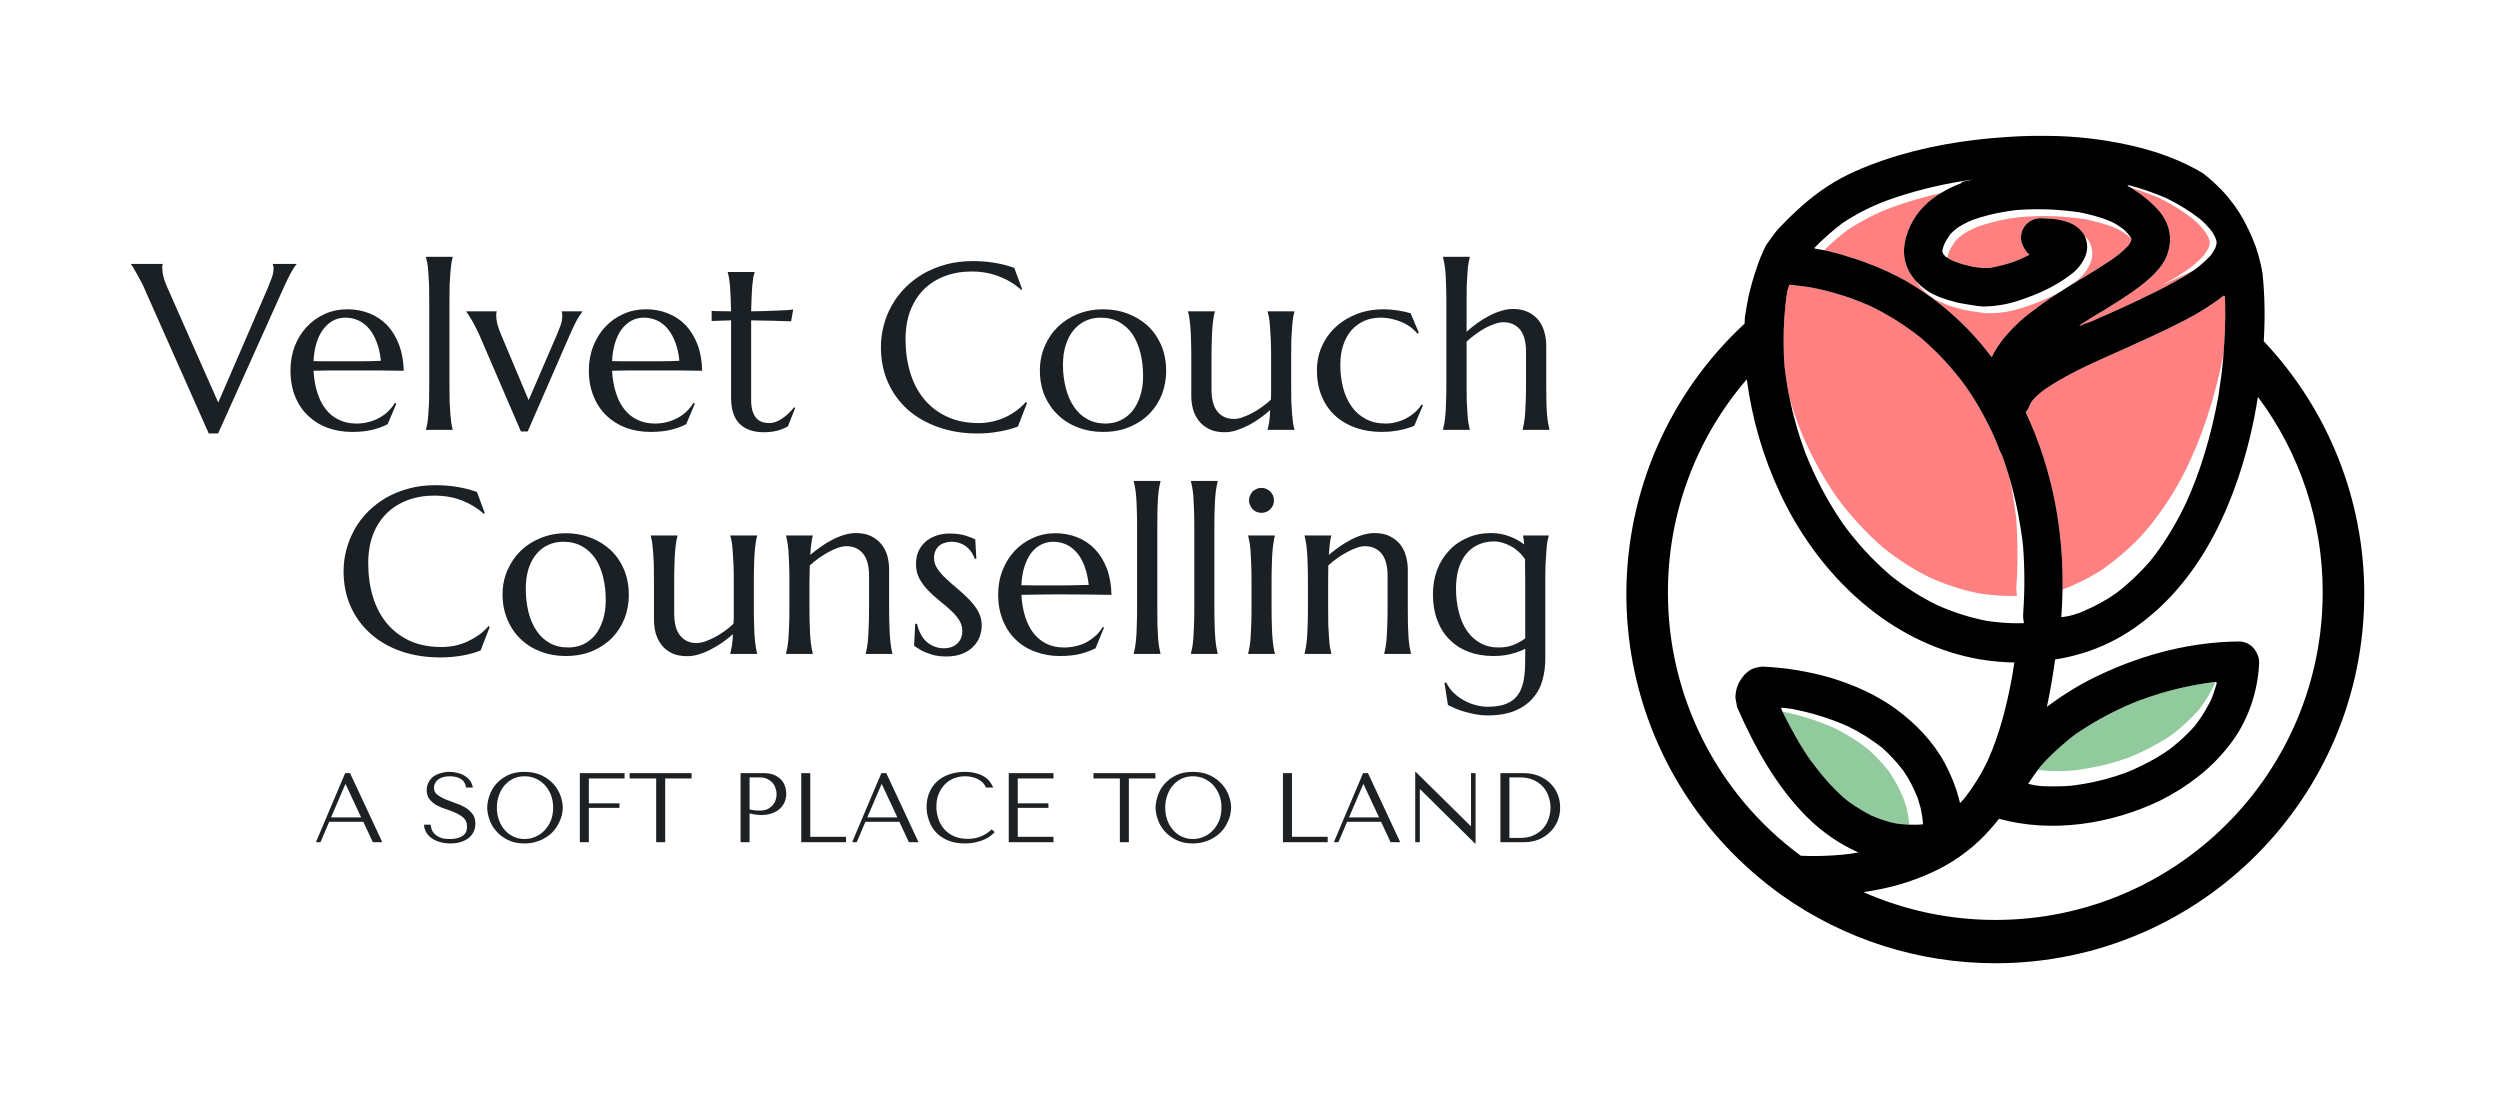
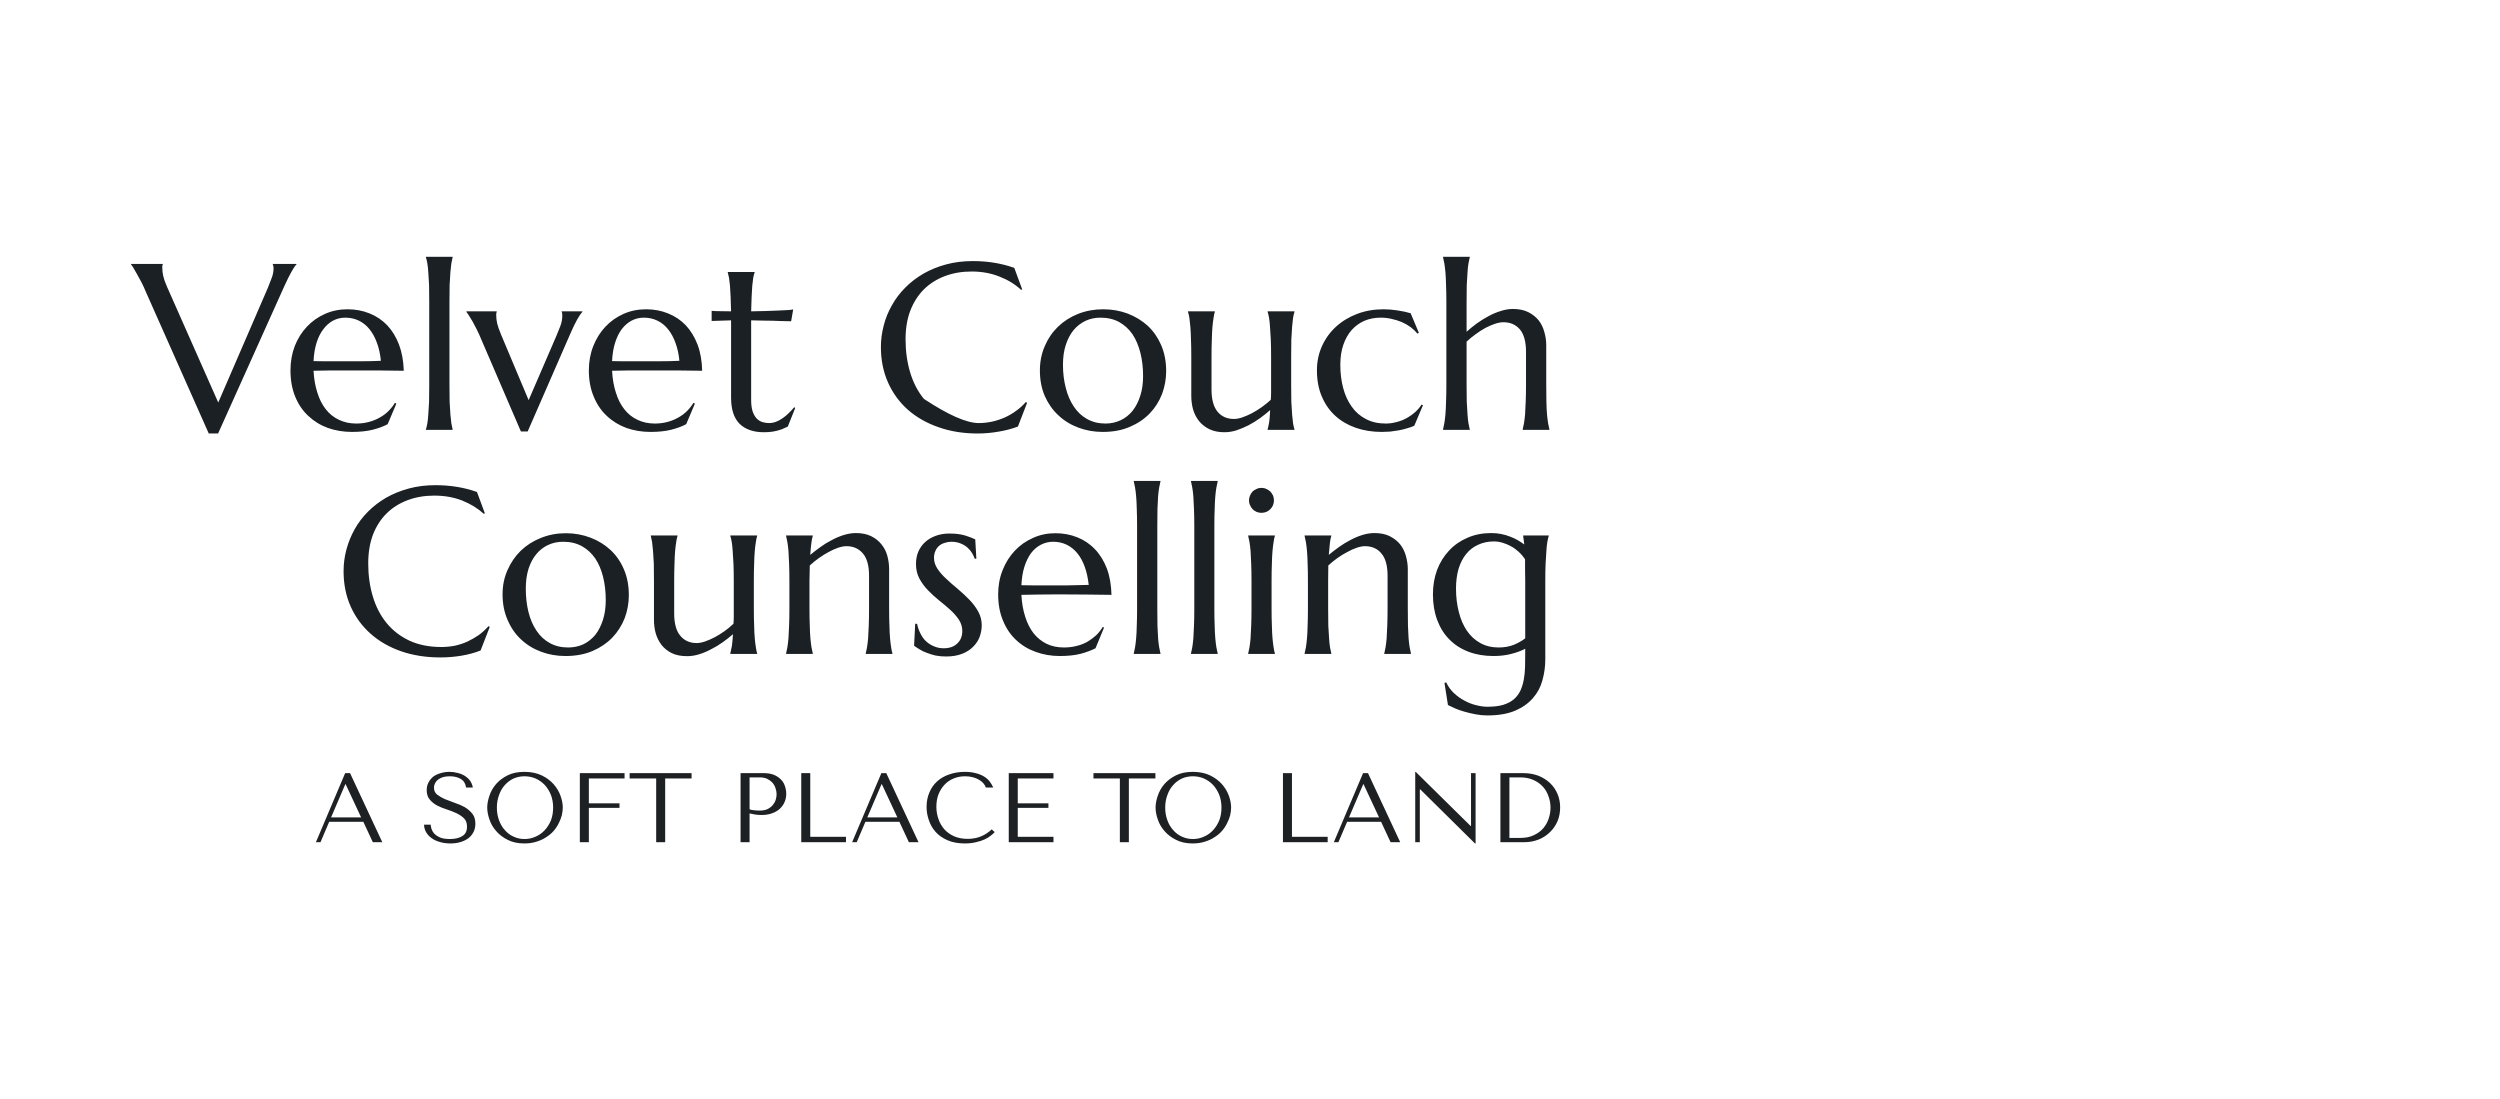
<svg xmlns="http://www.w3.org/2000/svg" version="1.1" viewBox="0 0 15.819 6.954">
  <g transform="matrix(1,0,0,1,0.859,1.625)">
    <g>
-       <path d=" M 0.171 0.045 L 0.171 0.048 Q 0.169 0.051 0.168 0.059 Q 0.168 0.066 0.168 0.072 Q 0.168 0.094 0.174 0.122 Q 0.18 0.149 0.198 0.19 L 0.522 0.922 L 0.836 0.196 Q 0.847 0.169 0.859 0.137 Q 0.872 0.105 0.872 0.072 Q 0.872 0.063 0.87 0.057 Q 0.869 0.051 0.867 0.048 L 0.867 0.045 L 1.017 0.045 L 1.017 0.048 Q 1.003 0.062 0.984 0.097 Q 0.964 0.133 0.94 0.186 L 0.521 1.118 L 0.462 1.118 L 0.064 0.222 Q 0.051 0.19 0.036 0.161 Q 0.021 0.132 0.007 0.108 Q -0.006 0.084 -0.016 0.068 Q -0.026 0.052 -0.03 0.048 L -0.03 0.045 L 0.171 0.045 M 1.368 1.108 Q 1.287 1.108 1.216 1.083 Q 1.145 1.057 1.092 1.007 Q 1.039 0.958 1.009 0.885 Q 0.979 0.812 0.979 0.719 Q 0.979 0.636 1.006 0.565 Q 1.034 0.494 1.083 0.442 Q 1.132 0.39 1.198 0.361 Q 1.263 0.332 1.34 0.332 Q 1.415 0.332 1.479 0.358 Q 1.544 0.384 1.591 0.433 Q 1.638 0.483 1.666 0.556 Q 1.693 0.628 1.696 0.721 Q 1.613 0.72 1.53 0.719 Q 1.447 0.719 1.358 0.719 Q 1.294 0.719 1.234 0.719 Q 1.173 0.72 1.125 0.721 Q 1.129 0.798 1.149 0.859 Q 1.168 0.921 1.202 0.964 Q 1.236 1.008 1.285 1.031 Q 1.334 1.055 1.395 1.055 Q 1.438 1.055 1.475 1.045 Q 1.513 1.035 1.544 1.017 Q 1.575 1 1.599 0.976 Q 1.623 0.952 1.64 0.924 L 1.649 0.929 L 1.594 1.059 Q 1.555 1.08 1.5 1.094 Q 1.445 1.108 1.368 1.108 M 1.271 0.661 Q 1.344 0.661 1.418 0.661 Q 1.491 0.661 1.551 0.658 Q 1.545 0.595 1.526 0.544 Q 1.508 0.494 1.479 0.458 Q 1.451 0.423 1.412 0.404 Q 1.373 0.385 1.326 0.385 Q 1.284 0.385 1.248 0.404 Q 1.213 0.423 1.187 0.458 Q 1.16 0.493 1.144 0.544 Q 1.128 0.595 1.125 0.66 Q 1.158 0.661 1.195 0.661 Q 1.231 0.661 1.271 0.661 M 1.857 0.286 Q 1.857 0.224 1.856 0.178 Q 1.854 0.131 1.851 0.097 Q 1.849 0.064 1.845 0.041 Q 1.841 0.018 1.836 0.003 L 1.836 2.220446049250313e-16 L 2.005 2.220446049250313e-16 L 2.005 0.003 Q 2.001 0.018 1.997 0.041 Q 1.994 0.064 1.991 0.097 Q 1.988 0.131 1.986 0.178 Q 1.985 0.224 1.985 0.286 L 1.985 0.809 Q 1.985 0.871 1.986 0.917 Q 1.988 0.964 1.991 0.998 Q 1.994 1.031 1.997 1.054 Q 2.001 1.077 2.005 1.092 L 2.005 1.095 L 1.836 1.095 L 1.836 1.092 Q 1.841 1.077 1.845 1.054 Q 1.849 1.031 1.851 0.998 Q 1.854 0.964 1.856 0.917 Q 1.857 0.871 1.857 0.809 L 1.857 0.286 M 2.284 0.345 L 2.284 0.348 Q 2.282 0.352 2.281 0.359 Q 2.281 0.366 2.281 0.372 Q 2.281 0.395 2.287 0.422 Q 2.294 0.45 2.311 0.491 L 2.486 0.907 L 2.663 0.497 Q 2.674 0.469 2.687 0.437 Q 2.699 0.405 2.699 0.372 Q 2.699 0.363 2.698 0.356 Q 2.696 0.35 2.695 0.348 L 2.695 0.345 L 2.826 0.345 L 2.826 0.348 Q 2.813 0.362 2.793 0.397 Q 2.773 0.433 2.75 0.486 L 2.48 1.105 L 2.437 1.105 L 2.186 0.522 Q 2.173 0.49 2.158 0.46 Q 2.143 0.431 2.13 0.407 Q 2.116 0.384 2.106 0.368 Q 2.095 0.352 2.092 0.348 L 2.092 0.345 L 2.284 0.345 M 3.257 1.108 Q 3.176 1.108 3.105 1.083 Q 3.034 1.057 2.981 1.007 Q 2.928 0.958 2.898 0.885 Q 2.867 0.812 2.867 0.719 Q 2.867 0.636 2.895 0.565 Q 2.923 0.494 2.972 0.442 Q 3.021 0.39 3.087 0.361 Q 3.152 0.332 3.229 0.332 Q 3.304 0.332 3.368 0.358 Q 3.433 0.384 3.48 0.433 Q 3.527 0.483 3.555 0.556 Q 3.582 0.628 3.584 0.721 Q 3.502 0.72 3.419 0.719 Q 3.336 0.719 3.247 0.719 Q 3.183 0.719 3.123 0.719 Q 3.062 0.72 3.014 0.721 Q 3.018 0.798 3.038 0.859 Q 3.057 0.921 3.091 0.964 Q 3.125 1.008 3.174 1.031 Q 3.223 1.055 3.284 1.055 Q 3.327 1.055 3.364 1.045 Q 3.402 1.035 3.433 1.017 Q 3.464 1 3.488 0.976 Q 3.512 0.952 3.529 0.924 L 3.538 0.929 L 3.483 1.059 Q 3.444 1.08 3.389 1.094 Q 3.334 1.108 3.257 1.108 M 3.16 0.661 Q 3.233 0.661 3.307 0.661 Q 3.38 0.661 3.44 0.658 Q 3.434 0.595 3.415 0.544 Q 3.397 0.494 3.368 0.458 Q 3.34 0.423 3.301 0.404 Q 3.262 0.385 3.215 0.385 Q 3.173 0.385 3.137 0.404 Q 3.102 0.423 3.075 0.458 Q 3.049 0.493 3.033 0.544 Q 3.017 0.595 3.014 0.66 Q 3.047 0.661 3.083 0.661 Q 3.12 0.661 3.16 0.661 M 4.007 1.052 Q 4.029 1.052 4.051 1.044 Q 4.072 1.036 4.092 1.022 Q 4.113 1.008 4.131 0.99 Q 4.15 0.972 4.166 0.952 L 4.173 0.956 L 4.126 1.074 Q 4.117 1.078 4.104 1.084 Q 4.091 1.091 4.073 1.096 Q 4.055 1.102 4.031 1.106 Q 4.007 1.11 3.974 1.11 Q 3.876 1.11 3.821 1.057 Q 3.767 1.003 3.767 0.891 L 3.767 0.402 L 3.644 0.406 L 3.644 0.342 Q 3.667 0.344 3.698 0.344 Q 3.729 0.345 3.767 0.345 Q 3.766 0.293 3.764 0.253 Q 3.762 0.213 3.76 0.183 Q 3.757 0.154 3.754 0.133 Q 3.75 0.113 3.746 0.099 L 3.746 0.096 L 3.916 0.096 L 3.916 0.099 Q 3.911 0.113 3.907 0.133 Q 3.904 0.154 3.901 0.183 Q 3.899 0.212 3.897 0.252 Q 3.895 0.292 3.894 0.345 Q 3.94 0.344 3.985 0.343 Q 4.029 0.342 4.065 0.34 Q 4.102 0.338 4.127 0.337 Q 4.152 0.335 4.16 0.333 L 4.147 0.408 Q 4.11 0.407 4.069 0.406 Q 4.033 0.404 3.988 0.404 Q 3.943 0.403 3.894 0.402 L 3.894 0.906 Q 3.894 0.951 3.904 0.98 Q 3.914 1.008 3.93 1.024 Q 3.946 1.04 3.966 1.046 Q 3.986 1.052 4.007 1.052 M 5.609 0.206 L 5.602 0.209 Q 5.545 0.156 5.465 0.125 Q 5.385 0.093 5.289 0.093 Q 5.197 0.093 5.12 0.122 Q 5.043 0.151 4.987 0.206 Q 4.932 0.261 4.901 0.341 Q 4.871 0.42 4.871 0.522 Q 4.871 0.634 4.9 0.731 Q 4.929 0.828 4.987 0.899 Q 5.045 0.97 5.132 1.011 Q 5.219 1.052 5.334 1.052 Q 5.376 1.052 5.418 1.043 Q 5.459 1.034 5.498 1.017 Q 5.536 1 5.57 0.975 Q 5.604 0.951 5.632 0.919 L 5.64 0.924 L 5.582 1.074 Q 5.527 1.095 5.461 1.106 Q 5.394 1.118 5.327 1.118 Q 5.191 1.118 5.079 1.078 Q 4.967 1.039 4.886 0.968 Q 4.805 0.896 4.76 0.795 Q 4.715 0.694 4.715 0.571 Q 4.715 0.502 4.733 0.434 Q 4.75 0.367 4.785 0.306 Q 4.819 0.245 4.87 0.194 Q 4.92 0.144 4.985 0.106 Q 5.05 0.069 5.128 0.048 Q 5.206 0.027 5.297 0.027 Q 5.438 0.027 5.559 0.07 L 5.609 0.206 M 5.721 0.719 Q 5.721 0.636 5.752 0.565 Q 5.782 0.494 5.836 0.442 Q 5.89 0.39 5.963 0.361 Q 6.037 0.332 6.121 0.332 Q 6.204 0.332 6.276 0.359 Q 6.349 0.387 6.404 0.437 Q 6.458 0.488 6.489 0.56 Q 6.52 0.633 6.52 0.723 Q 6.52 0.798 6.494 0.868 Q 6.467 0.938 6.416 0.991 Q 6.365 1.044 6.29 1.076 Q 6.216 1.108 6.119 1.108 Q 6.037 1.108 5.965 1.081 Q 5.892 1.054 5.838 1.003 Q 5.784 0.953 5.752 0.881 Q 5.721 0.809 5.721 0.719 M 6.136 1.055 Q 6.188 1.055 6.232 1.034 Q 6.275 1.014 6.307 0.975 Q 6.338 0.936 6.356 0.88 Q 6.374 0.825 6.374 0.754 Q 6.374 0.675 6.357 0.608 Q 6.34 0.54 6.307 0.49 Q 6.273 0.441 6.223 0.413 Q 6.172 0.385 6.105 0.385 Q 6.053 0.385 6.01 0.405 Q 5.966 0.426 5.934 0.464 Q 5.903 0.502 5.885 0.557 Q 5.867 0.612 5.867 0.683 Q 5.867 0.762 5.885 0.83 Q 5.902 0.898 5.936 0.948 Q 5.969 0.998 6.019 1.026 Q 6.07 1.055 6.136 1.055 M 6.807 0.839 Q 6.807 0.935 6.846 0.981 Q 6.884 1.026 6.949 1.026 Q 6.973 1.026 7.002 1.016 Q 7.031 1.006 7.062 0.99 Q 7.094 0.973 7.125 0.951 Q 7.156 0.929 7.182 0.905 Q 7.184 0.883 7.184 0.859 Q 7.184 0.836 7.184 0.809 L 7.184 0.631 Q 7.184 0.569 7.182 0.523 Q 7.18 0.476 7.177 0.442 Q 7.175 0.409 7.171 0.386 Q 7.167 0.363 7.162 0.348 L 7.162 0.345 L 7.332 0.345 L 7.332 0.348 Q 7.327 0.363 7.323 0.386 Q 7.32 0.409 7.317 0.442 Q 7.314 0.476 7.312 0.523 Q 7.311 0.569 7.311 0.631 L 7.311 0.809 Q 7.311 0.871 7.312 0.917 Q 7.314 0.964 7.317 0.998 Q 7.32 1.031 7.323 1.054 Q 7.327 1.077 7.332 1.092 L 7.332 1.095 L 7.162 1.095 L 7.162 1.092 Q 7.167 1.074 7.172 1.045 Q 7.176 1.017 7.178 0.97 Q 7.148 0.996 7.114 1.021 Q 7.079 1.046 7.041 1.066 Q 7.003 1.085 6.965 1.098 Q 6.927 1.11 6.889 1.11 Q 6.832 1.11 6.792 1.09 Q 6.752 1.07 6.727 1.038 Q 6.702 1.006 6.69 0.965 Q 6.679 0.924 6.679 0.88 L 6.679 0.631 Q 6.679 0.569 6.677 0.523 Q 6.676 0.476 6.673 0.442 Q 6.67 0.409 6.667 0.386 Q 6.663 0.363 6.658 0.348 L 6.658 0.345 L 6.828 0.345 L 6.828 0.348 Q 6.823 0.363 6.82 0.386 Q 6.816 0.409 6.813 0.442 Q 6.81 0.476 6.809 0.523 Q 6.807 0.569 6.807 0.631 L 6.807 0.839 M 8.145 0.939 L 8.09 1.069 Q 8.071 1.078 8.045 1.085 Q 8.019 1.093 7.992 1.098 Q 7.964 1.103 7.937 1.106 Q 7.909 1.108 7.884 1.108 Q 7.795 1.108 7.72 1.082 Q 7.645 1.056 7.59 1.006 Q 7.536 0.957 7.505 0.884 Q 7.474 0.812 7.474 0.719 Q 7.474 0.636 7.506 0.565 Q 7.538 0.494 7.595 0.442 Q 7.652 0.39 7.729 0.361 Q 7.805 0.332 7.896 0.332 Q 7.937 0.332 7.983 0.339 Q 8.03 0.346 8.067 0.357 L 8.119 0.481 L 8.11 0.486 Q 8.092 0.464 8.067 0.445 Q 8.041 0.426 8.011 0.413 Q 7.98 0.4 7.947 0.393 Q 7.913 0.385 7.878 0.385 Q 7.821 0.385 7.774 0.405 Q 7.727 0.426 7.693 0.464 Q 7.66 0.502 7.641 0.557 Q 7.622 0.612 7.622 0.683 Q 7.622 0.762 7.64 0.83 Q 7.658 0.898 7.694 0.948 Q 7.729 0.998 7.783 1.026 Q 7.837 1.055 7.909 1.055 Q 7.943 1.055 7.976 1.046 Q 8.01 1.038 8.039 1.022 Q 8.069 1.006 8.094 0.984 Q 8.119 0.962 8.136 0.935 L 8.145 0.939 M 8.797 0.601 Q 8.797 0.505 8.758 0.459 Q 8.719 0.414 8.654 0.414 Q 8.63 0.414 8.6 0.424 Q 8.571 0.434 8.54 0.45 Q 8.509 0.467 8.478 0.49 Q 8.447 0.512 8.421 0.537 L 8.421 0.809 Q 8.421 0.871 8.422 0.917 Q 8.424 0.964 8.427 0.998 Q 8.429 1.031 8.433 1.054 Q 8.437 1.077 8.441 1.092 L 8.441 1.095 L 8.272 1.095 L 8.272 1.092 Q 8.276 1.077 8.28 1.054 Q 8.284 1.031 8.287 0.998 Q 8.29 0.964 8.291 0.917 Q 8.293 0.871 8.293 0.809 L 8.293 0.286 Q 8.293 0.224 8.291 0.178 Q 8.29 0.131 8.287 0.097 Q 8.284 0.064 8.28 0.041 Q 8.276 0.018 8.272 0.003 L 8.272 2.220446049250313e-16 L 8.441 2.220446049250313e-16 L 8.441 0.003 Q 8.437 0.018 8.433 0.041 Q 8.429 0.064 8.427 0.097 Q 8.424 0.131 8.422 0.178 Q 8.421 0.224 8.421 0.286 L 8.421 0.474 Q 8.45 0.448 8.485 0.422 Q 8.521 0.396 8.559 0.376 Q 8.597 0.355 8.637 0.343 Q 8.676 0.33 8.714 0.33 Q 8.771 0.33 8.811 0.35 Q 8.851 0.37 8.877 0.402 Q 8.902 0.434 8.913 0.476 Q 8.925 0.517 8.925 0.56 L 8.925 0.809 Q 8.925 0.871 8.926 0.917 Q 8.927 0.964 8.93 0.998 Q 8.933 1.031 8.937 1.054 Q 8.941 1.077 8.945 1.092 L 8.945 1.095 L 8.776 1.095 L 8.776 1.092 Q 8.78 1.077 8.784 1.054 Q 8.788 1.031 8.791 0.998 Q 8.793 0.964 8.795 0.917 Q 8.797 0.871 8.797 0.809 L 8.797 0.601 M 2.209 1.623 L 2.202 1.626 Q 2.145 1.574 2.065 1.542 Q 1.985 1.511 1.889 1.511 Q 1.797 1.511 1.72 1.54 Q 1.643 1.569 1.588 1.623 Q 1.532 1.678 1.501 1.758 Q 1.471 1.838 1.471 1.94 Q 1.471 2.052 1.5 2.149 Q 1.529 2.246 1.587 2.317 Q 1.645 2.388 1.732 2.429 Q 1.819 2.469 1.934 2.469 Q 1.976 2.469 2.018 2.461 Q 2.06 2.452 2.098 2.435 Q 2.136 2.417 2.171 2.393 Q 2.205 2.368 2.232 2.337 L 2.24 2.342 L 2.182 2.491 Q 2.127 2.513 2.061 2.524 Q 1.994 2.535 1.927 2.535 Q 1.792 2.535 1.679 2.496 Q 1.567 2.457 1.486 2.385 Q 1.405 2.313 1.36 2.213 Q 1.315 2.112 1.315 1.989 Q 1.315 1.919 1.333 1.852 Q 1.351 1.785 1.385 1.724 Q 1.419 1.663 1.47 1.612 Q 1.521 1.561 1.585 1.524 Q 1.65 1.487 1.728 1.466 Q 1.806 1.445 1.897 1.445 Q 2.038 1.445 2.159 1.488 L 2.209 1.623 M 2.321 2.136 Q 2.321 2.053 2.352 1.983 Q 2.383 1.912 2.436 1.86 Q 2.49 1.808 2.563 1.779 Q 2.637 1.749 2.721 1.749 Q 2.804 1.749 2.877 1.777 Q 2.949 1.804 3.004 1.855 Q 3.058 1.905 3.089 1.978 Q 3.12 2.05 3.12 2.141 Q 3.12 2.216 3.094 2.286 Q 3.067 2.355 3.016 2.409 Q 2.965 2.462 2.891 2.494 Q 2.816 2.526 2.719 2.526 Q 2.637 2.526 2.565 2.499 Q 2.492 2.472 2.438 2.421 Q 2.384 2.371 2.353 2.298 Q 2.321 2.226 2.321 2.136 M 2.736 2.472 Q 2.788 2.472 2.832 2.452 Q 2.875 2.431 2.907 2.393 Q 2.938 2.354 2.956 2.298 Q 2.974 2.242 2.974 2.172 Q 2.974 2.093 2.957 2.025 Q 2.94 1.957 2.907 1.908 Q 2.873 1.859 2.823 1.831 Q 2.772 1.803 2.705 1.803 Q 2.653 1.803 2.61 1.823 Q 2.566 1.843 2.535 1.881 Q 2.503 1.919 2.485 1.975 Q 2.468 2.03 2.468 2.1 Q 2.468 2.179 2.485 2.248 Q 2.502 2.316 2.536 2.366 Q 2.569 2.416 2.62 2.444 Q 2.67 2.472 2.736 2.472 M 3.407 2.256 Q 3.407 2.353 3.446 2.398 Q 3.484 2.444 3.549 2.444 Q 3.573 2.444 3.602 2.434 Q 3.631 2.424 3.662 2.408 Q 3.694 2.391 3.725 2.369 Q 3.756 2.347 3.782 2.322 Q 3.784 2.301 3.784 2.277 Q 3.784 2.253 3.784 2.226 L 3.784 2.049 Q 3.784 1.987 3.782 1.94 Q 3.78 1.894 3.777 1.86 Q 3.775 1.826 3.771 1.804 Q 3.767 1.781 3.762 1.766 L 3.762 1.763 L 3.932 1.763 L 3.932 1.766 Q 3.927 1.781 3.924 1.804 Q 3.92 1.826 3.917 1.86 Q 3.914 1.894 3.913 1.94 Q 3.911 1.987 3.911 2.049 L 3.911 2.226 Q 3.911 2.289 3.913 2.335 Q 3.914 2.382 3.917 2.415 Q 3.92 2.449 3.924 2.472 Q 3.927 2.494 3.932 2.51 L 3.932 2.513 L 3.762 2.513 L 3.762 2.51 Q 3.767 2.491 3.772 2.463 Q 3.776 2.434 3.779 2.388 Q 3.749 2.414 3.714 2.439 Q 3.679 2.464 3.641 2.483 Q 3.604 2.503 3.565 2.515 Q 3.527 2.527 3.489 2.527 Q 3.432 2.527 3.392 2.508 Q 3.352 2.488 3.327 2.456 Q 3.302 2.423 3.29 2.382 Q 3.279 2.341 3.279 2.298 L 3.279 2.049 Q 3.279 1.987 3.278 1.94 Q 3.276 1.894 3.273 1.86 Q 3.27 1.826 3.267 1.804 Q 3.263 1.781 3.259 1.766 L 3.259 1.763 L 3.428 1.763 L 3.428 1.766 Q 3.423 1.781 3.42 1.804 Q 3.416 1.826 3.413 1.86 Q 3.41 1.894 3.409 1.94 Q 3.407 1.987 3.407 2.049 L 3.407 2.256 M 4.64 2.019 Q 4.64 1.922 4.601 1.877 Q 4.562 1.831 4.497 1.831 Q 4.474 1.831 4.444 1.841 Q 4.415 1.851 4.384 1.868 Q 4.354 1.884 4.323 1.906 Q 4.292 1.928 4.265 1.953 L 4.263 2.049 L 4.263 2.226 Q 4.263 2.289 4.265 2.335 Q 4.266 2.382 4.269 2.415 Q 4.272 2.449 4.276 2.472 Q 4.28 2.494 4.284 2.51 L 4.284 2.513 L 4.115 2.513 L 4.115 2.51 Q 4.119 2.494 4.123 2.472 Q 4.127 2.449 4.13 2.415 Q 4.132 2.382 4.134 2.335 Q 4.136 2.289 4.136 2.226 L 4.136 2.049 Q 4.136 1.987 4.134 1.94 Q 4.132 1.894 4.13 1.86 Q 4.127 1.826 4.123 1.804 Q 4.119 1.781 4.115 1.766 L 4.115 1.763 L 4.284 1.763 L 4.284 1.766 Q 4.278 1.784 4.275 1.812 Q 4.271 1.84 4.268 1.886 Q 4.298 1.861 4.333 1.836 Q 4.367 1.811 4.405 1.792 Q 4.442 1.772 4.481 1.76 Q 4.52 1.748 4.557 1.748 Q 4.614 1.748 4.654 1.768 Q 4.694 1.788 4.719 1.82 Q 4.745 1.852 4.756 1.893 Q 4.767 1.935 4.767 1.977 L 4.767 2.226 Q 4.767 2.289 4.769 2.335 Q 4.77 2.382 4.773 2.415 Q 4.776 2.449 4.78 2.472 Q 4.783 2.494 4.788 2.51 L 4.788 2.513 L 4.619 2.513 L 4.619 2.51 Q 4.623 2.494 4.627 2.472 Q 4.631 2.449 4.634 2.415 Q 4.636 2.382 4.638 2.335 Q 4.64 2.289 4.64 2.226 L 4.64 2.019 M 5.319 1.91 L 5.309 1.911 Q 5.303 1.894 5.292 1.875 Q 5.281 1.856 5.263 1.84 Q 5.245 1.824 5.22 1.814 Q 5.194 1.803 5.161 1.803 Q 5.139 1.803 5.119 1.81 Q 5.098 1.816 5.083 1.829 Q 5.068 1.842 5.06 1.861 Q 5.051 1.88 5.051 1.905 Q 5.051 1.941 5.073 1.974 Q 5.095 2.007 5.129 2.038 Q 5.163 2.07 5.202 2.102 Q 5.241 2.135 5.275 2.17 Q 5.309 2.205 5.331 2.245 Q 5.353 2.285 5.353 2.331 Q 5.353 2.368 5.34 2.404 Q 5.327 2.439 5.299 2.467 Q 5.272 2.495 5.229 2.512 Q 5.186 2.529 5.127 2.529 Q 5.092 2.529 5.061 2.523 Q 5.031 2.516 5.006 2.506 Q 4.98 2.497 4.96 2.484 Q 4.94 2.472 4.925 2.461 L 4.932 2.322 L 4.944 2.322 Q 4.951 2.357 4.966 2.385 Q 4.98 2.414 5.002 2.434 Q 5.024 2.454 5.052 2.465 Q 5.079 2.477 5.112 2.477 Q 5.167 2.477 5.198 2.447 Q 5.23 2.417 5.23 2.368 Q 5.23 2.33 5.209 2.297 Q 5.187 2.264 5.154 2.234 Q 5.121 2.204 5.083 2.174 Q 5.046 2.144 5.013 2.11 Q 4.98 2.076 4.958 2.035 Q 4.937 1.995 4.937 1.943 Q 4.937 1.9 4.952 1.865 Q 4.968 1.829 4.996 1.804 Q 5.024 1.779 5.063 1.765 Q 5.102 1.751 5.148 1.751 Q 5.209 1.751 5.25 1.764 Q 5.29 1.777 5.312 1.788 L 5.319 1.91 M 5.847 2.526 Q 5.766 2.526 5.695 2.5 Q 5.624 2.475 5.571 2.425 Q 5.518 2.376 5.488 2.303 Q 5.457 2.23 5.457 2.136 Q 5.457 2.053 5.485 1.983 Q 5.513 1.912 5.562 1.86 Q 5.611 1.808 5.677 1.779 Q 5.742 1.749 5.818 1.749 Q 5.894 1.749 5.958 1.775 Q 6.023 1.801 6.07 1.851 Q 6.117 1.9 6.145 1.973 Q 6.172 2.046 6.174 2.139 Q 6.092 2.138 6.009 2.137 Q 5.926 2.136 5.837 2.136 Q 5.773 2.136 5.713 2.137 Q 5.652 2.138 5.604 2.139 Q 5.608 2.215 5.628 2.277 Q 5.647 2.338 5.681 2.382 Q 5.715 2.425 5.764 2.449 Q 5.812 2.472 5.874 2.472 Q 5.917 2.472 5.954 2.462 Q 5.992 2.453 6.023 2.435 Q 6.053 2.417 6.078 2.394 Q 6.102 2.37 6.119 2.342 L 6.127 2.346 L 6.073 2.477 Q 6.034 2.497 5.979 2.512 Q 5.924 2.526 5.847 2.526 M 5.75 2.079 Q 5.823 2.079 5.896 2.079 Q 5.97 2.078 6.03 2.076 Q 6.023 2.012 6.005 1.962 Q 5.987 1.911 5.958 1.876 Q 5.93 1.841 5.891 1.822 Q 5.852 1.803 5.805 1.803 Q 5.763 1.803 5.727 1.822 Q 5.692 1.84 5.665 1.875 Q 5.639 1.911 5.623 1.961 Q 5.607 2.012 5.604 2.078 Q 5.637 2.079 5.673 2.079 Q 5.71 2.079 5.75 2.079 M 6.336 1.704 Q 6.336 1.642 6.334 1.595 Q 6.333 1.549 6.33 1.515 Q 6.327 1.481 6.323 1.459 Q 6.319 1.436 6.315 1.421 L 6.315 1.418 L 6.484 1.418 L 6.484 1.421 Q 6.48 1.436 6.476 1.459 Q 6.472 1.481 6.469 1.515 Q 6.467 1.549 6.465 1.595 Q 6.464 1.642 6.464 1.704 L 6.464 2.226 Q 6.464 2.289 6.465 2.335 Q 6.467 2.382 6.469 2.415 Q 6.472 2.449 6.476 2.472 Q 6.48 2.494 6.484 2.51 L 6.484 2.513 L 6.315 2.513 L 6.315 2.51 Q 6.319 2.494 6.323 2.472 Q 6.327 2.449 6.33 2.415 Q 6.333 2.382 6.334 2.335 Q 6.336 2.289 6.336 2.226 L 6.336 1.704 M 6.698 1.704 Q 6.698 1.642 6.696 1.595 Q 6.694 1.549 6.692 1.515 Q 6.689 1.481 6.685 1.459 Q 6.681 1.436 6.677 1.421 L 6.677 1.418 L 6.846 1.418 L 6.846 1.421 Q 6.842 1.436 6.838 1.459 Q 6.834 1.481 6.831 1.515 Q 6.828 1.549 6.827 1.595 Q 6.825 1.642 6.825 1.704 L 6.825 2.226 Q 6.825 2.289 6.827 2.335 Q 6.828 2.382 6.831 2.415 Q 6.834 2.449 6.838 2.472 Q 6.842 2.494 6.846 2.51 L 6.846 2.513 L 6.677 2.513 L 6.677 2.51 Q 6.681 2.494 6.685 2.472 Q 6.689 2.449 6.692 2.415 Q 6.694 2.382 6.696 2.335 Q 6.698 2.289 6.698 2.226 L 6.698 1.704 M 7.06 2.049 Q 7.06 1.987 7.058 1.94 Q 7.056 1.894 7.054 1.86 Q 7.051 1.826 7.047 1.804 Q 7.043 1.781 7.039 1.766 L 7.039 1.763 L 7.208 1.763 L 7.208 1.766 Q 7.203 1.781 7.2 1.804 Q 7.196 1.826 7.193 1.86 Q 7.19 1.894 7.189 1.94 Q 7.187 1.987 7.187 2.049 L 7.187 2.226 Q 7.187 2.289 7.189 2.335 Q 7.19 2.382 7.193 2.415 Q 7.196 2.449 7.2 2.472 Q 7.203 2.494 7.208 2.51 L 7.208 2.513 L 7.039 2.513 L 7.039 2.51 Q 7.043 2.494 7.047 2.472 Q 7.051 2.449 7.054 2.415 Q 7.056 2.382 7.058 2.335 Q 7.06 2.289 7.06 2.226 L 7.06 2.049 M 7.044 1.541 Q 7.044 1.525 7.051 1.51 Q 7.057 1.496 7.067 1.485 Q 7.077 1.475 7.092 1.469 Q 7.106 1.462 7.123 1.462 Q 7.14 1.462 7.154 1.469 Q 7.168 1.475 7.179 1.485 Q 7.189 1.496 7.196 1.51 Q 7.202 1.525 7.202 1.541 Q 7.202 1.574 7.179 1.597 Q 7.156 1.62 7.123 1.62 Q 7.106 1.62 7.092 1.614 Q 7.077 1.607 7.067 1.597 Q 7.057 1.586 7.051 1.572 Q 7.044 1.558 7.044 1.541 M 7.921 2.019 Q 7.921 1.922 7.882 1.877 Q 7.844 1.831 7.778 1.831 Q 7.755 1.831 7.726 1.841 Q 7.696 1.851 7.666 1.868 Q 7.635 1.884 7.604 1.906 Q 7.573 1.928 7.546 1.953 L 7.545 2.049 L 7.545 2.226 Q 7.545 2.289 7.546 2.335 Q 7.548 2.382 7.551 2.415 Q 7.553 2.449 7.557 2.472 Q 7.561 2.494 7.565 2.51 L 7.565 2.513 L 7.396 2.513 L 7.396 2.51 Q 7.4 2.494 7.404 2.472 Q 7.408 2.449 7.411 2.415 Q 7.414 2.382 7.415 2.335 Q 7.417 2.289 7.417 2.226 L 7.417 2.049 Q 7.417 1.987 7.415 1.94 Q 7.414 1.894 7.411 1.86 Q 7.408 1.826 7.404 1.804 Q 7.4 1.781 7.396 1.766 L 7.396 1.763 L 7.565 1.763 L 7.565 1.766 Q 7.559 1.784 7.556 1.812 Q 7.553 1.84 7.549 1.886 Q 7.579 1.861 7.614 1.836 Q 7.649 1.811 7.686 1.792 Q 7.723 1.772 7.762 1.76 Q 7.801 1.748 7.838 1.748 Q 7.896 1.748 7.935 1.768 Q 7.975 1.788 8.001 1.82 Q 8.026 1.852 8.037 1.893 Q 8.049 1.935 8.049 1.977 L 8.049 2.226 Q 8.049 2.289 8.05 2.335 Q 8.052 2.382 8.054 2.415 Q 8.057 2.449 8.061 2.472 Q 8.065 2.494 8.069 2.51 L 8.069 2.513 L 7.9 2.513 L 7.9 2.51 Q 7.904 2.494 7.908 2.472 Q 7.912 2.449 7.915 2.415 Q 7.917 2.382 7.919 2.335 Q 7.921 2.289 7.921 2.226 L 7.921 2.019 M 8.552 2.847 Q 8.612 2.847 8.653 2.835 Q 8.694 2.822 8.721 2.799 Q 8.747 2.776 8.762 2.744 Q 8.776 2.713 8.783 2.675 Q 8.79 2.636 8.791 2.593 Q 8.792 2.55 8.792 2.504 L 8.792 2.48 Q 8.756 2.499 8.706 2.512 Q 8.655 2.526 8.591 2.526 Q 8.504 2.526 8.433 2.499 Q 8.362 2.472 8.312 2.421 Q 8.262 2.371 8.235 2.298 Q 8.208 2.226 8.208 2.136 Q 8.208 2.053 8.234 1.982 Q 8.261 1.911 8.31 1.859 Q 8.358 1.807 8.426 1.778 Q 8.494 1.748 8.576 1.748 Q 8.611 1.748 8.64 1.754 Q 8.67 1.76 8.695 1.77 Q 8.72 1.779 8.743 1.792 Q 8.765 1.805 8.786 1.82 L 8.779 1.766 L 8.779 1.763 L 8.941 1.763 L 8.941 1.766 Q 8.936 1.781 8.932 1.804 Q 8.928 1.826 8.926 1.86 Q 8.923 1.894 8.921 1.94 Q 8.919 1.987 8.919 2.049 L 8.919 2.547 Q 8.919 2.614 8.901 2.679 Q 8.884 2.743 8.841 2.792 Q 8.798 2.842 8.728 2.872 Q 8.657 2.902 8.552 2.902 Q 8.516 2.902 8.479 2.895 Q 8.441 2.888 8.407 2.878 Q 8.374 2.869 8.347 2.857 Q 8.32 2.845 8.303 2.836 L 8.281 2.696 L 8.292 2.693 Q 8.31 2.731 8.34 2.76 Q 8.371 2.789 8.407 2.808 Q 8.443 2.828 8.481 2.837 Q 8.52 2.847 8.552 2.847 M 8.624 2.472 Q 8.677 2.472 8.72 2.455 Q 8.763 2.437 8.792 2.414 L 8.792 2.049 Q 8.792 2.008 8.791 1.975 Q 8.791 1.941 8.791 1.914 Q 8.773 1.887 8.75 1.866 Q 8.727 1.845 8.701 1.831 Q 8.675 1.817 8.648 1.809 Q 8.621 1.801 8.594 1.801 Q 8.539 1.801 8.494 1.822 Q 8.449 1.842 8.418 1.881 Q 8.387 1.919 8.37 1.975 Q 8.354 2.03 8.354 2.1 Q 8.354 2.179 8.372 2.248 Q 8.389 2.316 8.423 2.366 Q 8.457 2.416 8.508 2.444 Q 8.558 2.472 8.624 2.472" fill="#1b2024" fill-rule="nonzero" />
+       <path d=" M 0.171 0.045 L 0.171 0.048 Q 0.169 0.051 0.168 0.059 Q 0.168 0.066 0.168 0.072 Q 0.168 0.094 0.174 0.122 Q 0.18 0.149 0.198 0.19 L 0.522 0.922 L 0.836 0.196 Q 0.847 0.169 0.859 0.137 Q 0.872 0.105 0.872 0.072 Q 0.872 0.063 0.87 0.057 Q 0.869 0.051 0.867 0.048 L 0.867 0.045 L 1.017 0.045 L 1.017 0.048 Q 1.003 0.062 0.984 0.097 Q 0.964 0.133 0.94 0.186 L 0.521 1.118 L 0.462 1.118 L 0.064 0.222 Q 0.051 0.19 0.036 0.161 Q 0.021 0.132 0.007 0.108 Q -0.006 0.084 -0.016 0.068 Q -0.026 0.052 -0.03 0.048 L -0.03 0.045 L 0.171 0.045 M 1.368 1.108 Q 1.287 1.108 1.216 1.083 Q 1.145 1.057 1.092 1.007 Q 1.039 0.958 1.009 0.885 Q 0.979 0.812 0.979 0.719 Q 0.979 0.636 1.006 0.565 Q 1.034 0.494 1.083 0.442 Q 1.132 0.39 1.198 0.361 Q 1.263 0.332 1.34 0.332 Q 1.415 0.332 1.479 0.358 Q 1.544 0.384 1.591 0.433 Q 1.638 0.483 1.666 0.556 Q 1.693 0.628 1.696 0.721 Q 1.613 0.72 1.53 0.719 Q 1.447 0.719 1.358 0.719 Q 1.294 0.719 1.234 0.719 Q 1.173 0.72 1.125 0.721 Q 1.129 0.798 1.149 0.859 Q 1.168 0.921 1.202 0.964 Q 1.236 1.008 1.285 1.031 Q 1.334 1.055 1.395 1.055 Q 1.438 1.055 1.475 1.045 Q 1.513 1.035 1.544 1.017 Q 1.575 1 1.599 0.976 Q 1.623 0.952 1.64 0.924 L 1.649 0.929 L 1.594 1.059 Q 1.555 1.08 1.5 1.094 Q 1.445 1.108 1.368 1.108 M 1.271 0.661 Q 1.344 0.661 1.418 0.661 Q 1.491 0.661 1.551 0.658 Q 1.545 0.595 1.526 0.544 Q 1.508 0.494 1.479 0.458 Q 1.451 0.423 1.412 0.404 Q 1.373 0.385 1.326 0.385 Q 1.284 0.385 1.248 0.404 Q 1.213 0.423 1.187 0.458 Q 1.16 0.493 1.144 0.544 Q 1.128 0.595 1.125 0.66 Q 1.158 0.661 1.195 0.661 Q 1.231 0.661 1.271 0.661 M 1.857 0.286 Q 1.857 0.224 1.856 0.178 Q 1.854 0.131 1.851 0.097 Q 1.849 0.064 1.845 0.041 Q 1.841 0.018 1.836 0.003 L 1.836 2.220446049250313e-16 L 2.005 2.220446049250313e-16 L 2.005 0.003 Q 2.001 0.018 1.997 0.041 Q 1.994 0.064 1.991 0.097 Q 1.988 0.131 1.986 0.178 Q 1.985 0.224 1.985 0.286 L 1.985 0.809 Q 1.985 0.871 1.986 0.917 Q 1.988 0.964 1.991 0.998 Q 1.994 1.031 1.997 1.054 Q 2.001 1.077 2.005 1.092 L 2.005 1.095 L 1.836 1.095 L 1.836 1.092 Q 1.841 1.077 1.845 1.054 Q 1.849 1.031 1.851 0.998 Q 1.854 0.964 1.856 0.917 Q 1.857 0.871 1.857 0.809 L 1.857 0.286 M 2.284 0.345 L 2.284 0.348 Q 2.282 0.352 2.281 0.359 Q 2.281 0.366 2.281 0.372 Q 2.281 0.395 2.287 0.422 Q 2.294 0.45 2.311 0.491 L 2.486 0.907 L 2.663 0.497 Q 2.674 0.469 2.687 0.437 Q 2.699 0.405 2.699 0.372 Q 2.699 0.363 2.698 0.356 Q 2.696 0.35 2.695 0.348 L 2.695 0.345 L 2.826 0.345 L 2.826 0.348 Q 2.813 0.362 2.793 0.397 Q 2.773 0.433 2.75 0.486 L 2.48 1.105 L 2.437 1.105 L 2.186 0.522 Q 2.173 0.49 2.158 0.46 Q 2.143 0.431 2.13 0.407 Q 2.116 0.384 2.106 0.368 Q 2.095 0.352 2.092 0.348 L 2.092 0.345 L 2.284 0.345 M 3.257 1.108 Q 3.176 1.108 3.105 1.083 Q 3.034 1.057 2.981 1.007 Q 2.928 0.958 2.898 0.885 Q 2.867 0.812 2.867 0.719 Q 2.867 0.636 2.895 0.565 Q 2.923 0.494 2.972 0.442 Q 3.021 0.39 3.087 0.361 Q 3.152 0.332 3.229 0.332 Q 3.304 0.332 3.368 0.358 Q 3.433 0.384 3.48 0.433 Q 3.527 0.483 3.555 0.556 Q 3.582 0.628 3.584 0.721 Q 3.502 0.72 3.419 0.719 Q 3.336 0.719 3.247 0.719 Q 3.183 0.719 3.123 0.719 Q 3.062 0.72 3.014 0.721 Q 3.018 0.798 3.038 0.859 Q 3.057 0.921 3.091 0.964 Q 3.125 1.008 3.174 1.031 Q 3.223 1.055 3.284 1.055 Q 3.327 1.055 3.364 1.045 Q 3.402 1.035 3.433 1.017 Q 3.464 1 3.488 0.976 Q 3.512 0.952 3.529 0.924 L 3.538 0.929 L 3.483 1.059 Q 3.444 1.08 3.389 1.094 Q 3.334 1.108 3.257 1.108 M 3.16 0.661 Q 3.233 0.661 3.307 0.661 Q 3.38 0.661 3.44 0.658 Q 3.434 0.595 3.415 0.544 Q 3.397 0.494 3.368 0.458 Q 3.34 0.423 3.301 0.404 Q 3.262 0.385 3.215 0.385 Q 3.173 0.385 3.137 0.404 Q 3.102 0.423 3.075 0.458 Q 3.049 0.493 3.033 0.544 Q 3.017 0.595 3.014 0.66 Q 3.047 0.661 3.083 0.661 Q 3.12 0.661 3.16 0.661 M 4.007 1.052 Q 4.029 1.052 4.051 1.044 Q 4.072 1.036 4.092 1.022 Q 4.113 1.008 4.131 0.99 Q 4.15 0.972 4.166 0.952 L 4.173 0.956 L 4.126 1.074 Q 4.117 1.078 4.104 1.084 Q 4.091 1.091 4.073 1.096 Q 4.055 1.102 4.031 1.106 Q 4.007 1.11 3.974 1.11 Q 3.876 1.11 3.821 1.057 Q 3.767 1.003 3.767 0.891 L 3.767 0.402 L 3.644 0.406 L 3.644 0.342 Q 3.667 0.344 3.698 0.344 Q 3.729 0.345 3.767 0.345 Q 3.766 0.293 3.764 0.253 Q 3.762 0.213 3.76 0.183 Q 3.757 0.154 3.754 0.133 Q 3.75 0.113 3.746 0.099 L 3.746 0.096 L 3.916 0.096 L 3.916 0.099 Q 3.911 0.113 3.907 0.133 Q 3.904 0.154 3.901 0.183 Q 3.899 0.212 3.897 0.252 Q 3.895 0.292 3.894 0.345 Q 3.94 0.344 3.985 0.343 Q 4.029 0.342 4.065 0.34 Q 4.102 0.338 4.127 0.337 Q 4.152 0.335 4.16 0.333 L 4.147 0.408 Q 4.11 0.407 4.069 0.406 Q 4.033 0.404 3.988 0.404 Q 3.943 0.403 3.894 0.402 L 3.894 0.906 Q 3.894 0.951 3.904 0.98 Q 3.914 1.008 3.93 1.024 Q 3.946 1.04 3.966 1.046 Q 3.986 1.052 4.007 1.052 M 5.609 0.206 L 5.602 0.209 Q 5.545 0.156 5.465 0.125 Q 5.385 0.093 5.289 0.093 Q 5.197 0.093 5.12 0.122 Q 5.043 0.151 4.987 0.206 Q 4.932 0.261 4.901 0.341 Q 4.871 0.42 4.871 0.522 Q 4.871 0.634 4.9 0.731 Q 4.929 0.828 4.987 0.899 Q 5.219 1.052 5.334 1.052 Q 5.376 1.052 5.418 1.043 Q 5.459 1.034 5.498 1.017 Q 5.536 1 5.57 0.975 Q 5.604 0.951 5.632 0.919 L 5.64 0.924 L 5.582 1.074 Q 5.527 1.095 5.461 1.106 Q 5.394 1.118 5.327 1.118 Q 5.191 1.118 5.079 1.078 Q 4.967 1.039 4.886 0.968 Q 4.805 0.896 4.76 0.795 Q 4.715 0.694 4.715 0.571 Q 4.715 0.502 4.733 0.434 Q 4.75 0.367 4.785 0.306 Q 4.819 0.245 4.87 0.194 Q 4.92 0.144 4.985 0.106 Q 5.05 0.069 5.128 0.048 Q 5.206 0.027 5.297 0.027 Q 5.438 0.027 5.559 0.07 L 5.609 0.206 M 5.721 0.719 Q 5.721 0.636 5.752 0.565 Q 5.782 0.494 5.836 0.442 Q 5.89 0.39 5.963 0.361 Q 6.037 0.332 6.121 0.332 Q 6.204 0.332 6.276 0.359 Q 6.349 0.387 6.404 0.437 Q 6.458 0.488 6.489 0.56 Q 6.52 0.633 6.52 0.723 Q 6.52 0.798 6.494 0.868 Q 6.467 0.938 6.416 0.991 Q 6.365 1.044 6.29 1.076 Q 6.216 1.108 6.119 1.108 Q 6.037 1.108 5.965 1.081 Q 5.892 1.054 5.838 1.003 Q 5.784 0.953 5.752 0.881 Q 5.721 0.809 5.721 0.719 M 6.136 1.055 Q 6.188 1.055 6.232 1.034 Q 6.275 1.014 6.307 0.975 Q 6.338 0.936 6.356 0.88 Q 6.374 0.825 6.374 0.754 Q 6.374 0.675 6.357 0.608 Q 6.34 0.54 6.307 0.49 Q 6.273 0.441 6.223 0.413 Q 6.172 0.385 6.105 0.385 Q 6.053 0.385 6.01 0.405 Q 5.966 0.426 5.934 0.464 Q 5.903 0.502 5.885 0.557 Q 5.867 0.612 5.867 0.683 Q 5.867 0.762 5.885 0.83 Q 5.902 0.898 5.936 0.948 Q 5.969 0.998 6.019 1.026 Q 6.07 1.055 6.136 1.055 M 6.807 0.839 Q 6.807 0.935 6.846 0.981 Q 6.884 1.026 6.949 1.026 Q 6.973 1.026 7.002 1.016 Q 7.031 1.006 7.062 0.99 Q 7.094 0.973 7.125 0.951 Q 7.156 0.929 7.182 0.905 Q 7.184 0.883 7.184 0.859 Q 7.184 0.836 7.184 0.809 L 7.184 0.631 Q 7.184 0.569 7.182 0.523 Q 7.18 0.476 7.177 0.442 Q 7.175 0.409 7.171 0.386 Q 7.167 0.363 7.162 0.348 L 7.162 0.345 L 7.332 0.345 L 7.332 0.348 Q 7.327 0.363 7.323 0.386 Q 7.32 0.409 7.317 0.442 Q 7.314 0.476 7.312 0.523 Q 7.311 0.569 7.311 0.631 L 7.311 0.809 Q 7.311 0.871 7.312 0.917 Q 7.314 0.964 7.317 0.998 Q 7.32 1.031 7.323 1.054 Q 7.327 1.077 7.332 1.092 L 7.332 1.095 L 7.162 1.095 L 7.162 1.092 Q 7.167 1.074 7.172 1.045 Q 7.176 1.017 7.178 0.97 Q 7.148 0.996 7.114 1.021 Q 7.079 1.046 7.041 1.066 Q 7.003 1.085 6.965 1.098 Q 6.927 1.11 6.889 1.11 Q 6.832 1.11 6.792 1.09 Q 6.752 1.07 6.727 1.038 Q 6.702 1.006 6.69 0.965 Q 6.679 0.924 6.679 0.88 L 6.679 0.631 Q 6.679 0.569 6.677 0.523 Q 6.676 0.476 6.673 0.442 Q 6.67 0.409 6.667 0.386 Q 6.663 0.363 6.658 0.348 L 6.658 0.345 L 6.828 0.345 L 6.828 0.348 Q 6.823 0.363 6.82 0.386 Q 6.816 0.409 6.813 0.442 Q 6.81 0.476 6.809 0.523 Q 6.807 0.569 6.807 0.631 L 6.807 0.839 M 8.145 0.939 L 8.09 1.069 Q 8.071 1.078 8.045 1.085 Q 8.019 1.093 7.992 1.098 Q 7.964 1.103 7.937 1.106 Q 7.909 1.108 7.884 1.108 Q 7.795 1.108 7.72 1.082 Q 7.645 1.056 7.59 1.006 Q 7.536 0.957 7.505 0.884 Q 7.474 0.812 7.474 0.719 Q 7.474 0.636 7.506 0.565 Q 7.538 0.494 7.595 0.442 Q 7.652 0.39 7.729 0.361 Q 7.805 0.332 7.896 0.332 Q 7.937 0.332 7.983 0.339 Q 8.03 0.346 8.067 0.357 L 8.119 0.481 L 8.11 0.486 Q 8.092 0.464 8.067 0.445 Q 8.041 0.426 8.011 0.413 Q 7.98 0.4 7.947 0.393 Q 7.913 0.385 7.878 0.385 Q 7.821 0.385 7.774 0.405 Q 7.727 0.426 7.693 0.464 Q 7.66 0.502 7.641 0.557 Q 7.622 0.612 7.622 0.683 Q 7.622 0.762 7.64 0.83 Q 7.658 0.898 7.694 0.948 Q 7.729 0.998 7.783 1.026 Q 7.837 1.055 7.909 1.055 Q 7.943 1.055 7.976 1.046 Q 8.01 1.038 8.039 1.022 Q 8.069 1.006 8.094 0.984 Q 8.119 0.962 8.136 0.935 L 8.145 0.939 M 8.797 0.601 Q 8.797 0.505 8.758 0.459 Q 8.719 0.414 8.654 0.414 Q 8.63 0.414 8.6 0.424 Q 8.571 0.434 8.54 0.45 Q 8.509 0.467 8.478 0.49 Q 8.447 0.512 8.421 0.537 L 8.421 0.809 Q 8.421 0.871 8.422 0.917 Q 8.424 0.964 8.427 0.998 Q 8.429 1.031 8.433 1.054 Q 8.437 1.077 8.441 1.092 L 8.441 1.095 L 8.272 1.095 L 8.272 1.092 Q 8.276 1.077 8.28 1.054 Q 8.284 1.031 8.287 0.998 Q 8.29 0.964 8.291 0.917 Q 8.293 0.871 8.293 0.809 L 8.293 0.286 Q 8.293 0.224 8.291 0.178 Q 8.29 0.131 8.287 0.097 Q 8.284 0.064 8.28 0.041 Q 8.276 0.018 8.272 0.003 L 8.272 2.220446049250313e-16 L 8.441 2.220446049250313e-16 L 8.441 0.003 Q 8.437 0.018 8.433 0.041 Q 8.429 0.064 8.427 0.097 Q 8.424 0.131 8.422 0.178 Q 8.421 0.224 8.421 0.286 L 8.421 0.474 Q 8.45 0.448 8.485 0.422 Q 8.521 0.396 8.559 0.376 Q 8.597 0.355 8.637 0.343 Q 8.676 0.33 8.714 0.33 Q 8.771 0.33 8.811 0.35 Q 8.851 0.37 8.877 0.402 Q 8.902 0.434 8.913 0.476 Q 8.925 0.517 8.925 0.56 L 8.925 0.809 Q 8.925 0.871 8.926 0.917 Q 8.927 0.964 8.93 0.998 Q 8.933 1.031 8.937 1.054 Q 8.941 1.077 8.945 1.092 L 8.945 1.095 L 8.776 1.095 L 8.776 1.092 Q 8.78 1.077 8.784 1.054 Q 8.788 1.031 8.791 0.998 Q 8.793 0.964 8.795 0.917 Q 8.797 0.871 8.797 0.809 L 8.797 0.601 M 2.209 1.623 L 2.202 1.626 Q 2.145 1.574 2.065 1.542 Q 1.985 1.511 1.889 1.511 Q 1.797 1.511 1.72 1.54 Q 1.643 1.569 1.588 1.623 Q 1.532 1.678 1.501 1.758 Q 1.471 1.838 1.471 1.94 Q 1.471 2.052 1.5 2.149 Q 1.529 2.246 1.587 2.317 Q 1.645 2.388 1.732 2.429 Q 1.819 2.469 1.934 2.469 Q 1.976 2.469 2.018 2.461 Q 2.06 2.452 2.098 2.435 Q 2.136 2.417 2.171 2.393 Q 2.205 2.368 2.232 2.337 L 2.24 2.342 L 2.182 2.491 Q 2.127 2.513 2.061 2.524 Q 1.994 2.535 1.927 2.535 Q 1.792 2.535 1.679 2.496 Q 1.567 2.457 1.486 2.385 Q 1.405 2.313 1.36 2.213 Q 1.315 2.112 1.315 1.989 Q 1.315 1.919 1.333 1.852 Q 1.351 1.785 1.385 1.724 Q 1.419 1.663 1.47 1.612 Q 1.521 1.561 1.585 1.524 Q 1.65 1.487 1.728 1.466 Q 1.806 1.445 1.897 1.445 Q 2.038 1.445 2.159 1.488 L 2.209 1.623 M 2.321 2.136 Q 2.321 2.053 2.352 1.983 Q 2.383 1.912 2.436 1.86 Q 2.49 1.808 2.563 1.779 Q 2.637 1.749 2.721 1.749 Q 2.804 1.749 2.877 1.777 Q 2.949 1.804 3.004 1.855 Q 3.058 1.905 3.089 1.978 Q 3.12 2.05 3.12 2.141 Q 3.12 2.216 3.094 2.286 Q 3.067 2.355 3.016 2.409 Q 2.965 2.462 2.891 2.494 Q 2.816 2.526 2.719 2.526 Q 2.637 2.526 2.565 2.499 Q 2.492 2.472 2.438 2.421 Q 2.384 2.371 2.353 2.298 Q 2.321 2.226 2.321 2.136 M 2.736 2.472 Q 2.788 2.472 2.832 2.452 Q 2.875 2.431 2.907 2.393 Q 2.938 2.354 2.956 2.298 Q 2.974 2.242 2.974 2.172 Q 2.974 2.093 2.957 2.025 Q 2.94 1.957 2.907 1.908 Q 2.873 1.859 2.823 1.831 Q 2.772 1.803 2.705 1.803 Q 2.653 1.803 2.61 1.823 Q 2.566 1.843 2.535 1.881 Q 2.503 1.919 2.485 1.975 Q 2.468 2.03 2.468 2.1 Q 2.468 2.179 2.485 2.248 Q 2.502 2.316 2.536 2.366 Q 2.569 2.416 2.62 2.444 Q 2.67 2.472 2.736 2.472 M 3.407 2.256 Q 3.407 2.353 3.446 2.398 Q 3.484 2.444 3.549 2.444 Q 3.573 2.444 3.602 2.434 Q 3.631 2.424 3.662 2.408 Q 3.694 2.391 3.725 2.369 Q 3.756 2.347 3.782 2.322 Q 3.784 2.301 3.784 2.277 Q 3.784 2.253 3.784 2.226 L 3.784 2.049 Q 3.784 1.987 3.782 1.94 Q 3.78 1.894 3.777 1.86 Q 3.775 1.826 3.771 1.804 Q 3.767 1.781 3.762 1.766 L 3.762 1.763 L 3.932 1.763 L 3.932 1.766 Q 3.927 1.781 3.924 1.804 Q 3.92 1.826 3.917 1.86 Q 3.914 1.894 3.913 1.94 Q 3.911 1.987 3.911 2.049 L 3.911 2.226 Q 3.911 2.289 3.913 2.335 Q 3.914 2.382 3.917 2.415 Q 3.92 2.449 3.924 2.472 Q 3.927 2.494 3.932 2.51 L 3.932 2.513 L 3.762 2.513 L 3.762 2.51 Q 3.767 2.491 3.772 2.463 Q 3.776 2.434 3.779 2.388 Q 3.749 2.414 3.714 2.439 Q 3.679 2.464 3.641 2.483 Q 3.604 2.503 3.565 2.515 Q 3.527 2.527 3.489 2.527 Q 3.432 2.527 3.392 2.508 Q 3.352 2.488 3.327 2.456 Q 3.302 2.423 3.29 2.382 Q 3.279 2.341 3.279 2.298 L 3.279 2.049 Q 3.279 1.987 3.278 1.94 Q 3.276 1.894 3.273 1.86 Q 3.27 1.826 3.267 1.804 Q 3.263 1.781 3.259 1.766 L 3.259 1.763 L 3.428 1.763 L 3.428 1.766 Q 3.423 1.781 3.42 1.804 Q 3.416 1.826 3.413 1.86 Q 3.41 1.894 3.409 1.94 Q 3.407 1.987 3.407 2.049 L 3.407 2.256 M 4.64 2.019 Q 4.64 1.922 4.601 1.877 Q 4.562 1.831 4.497 1.831 Q 4.474 1.831 4.444 1.841 Q 4.415 1.851 4.384 1.868 Q 4.354 1.884 4.323 1.906 Q 4.292 1.928 4.265 1.953 L 4.263 2.049 L 4.263 2.226 Q 4.263 2.289 4.265 2.335 Q 4.266 2.382 4.269 2.415 Q 4.272 2.449 4.276 2.472 Q 4.28 2.494 4.284 2.51 L 4.284 2.513 L 4.115 2.513 L 4.115 2.51 Q 4.119 2.494 4.123 2.472 Q 4.127 2.449 4.13 2.415 Q 4.132 2.382 4.134 2.335 Q 4.136 2.289 4.136 2.226 L 4.136 2.049 Q 4.136 1.987 4.134 1.94 Q 4.132 1.894 4.13 1.86 Q 4.127 1.826 4.123 1.804 Q 4.119 1.781 4.115 1.766 L 4.115 1.763 L 4.284 1.763 L 4.284 1.766 Q 4.278 1.784 4.275 1.812 Q 4.271 1.84 4.268 1.886 Q 4.298 1.861 4.333 1.836 Q 4.367 1.811 4.405 1.792 Q 4.442 1.772 4.481 1.76 Q 4.52 1.748 4.557 1.748 Q 4.614 1.748 4.654 1.768 Q 4.694 1.788 4.719 1.82 Q 4.745 1.852 4.756 1.893 Q 4.767 1.935 4.767 1.977 L 4.767 2.226 Q 4.767 2.289 4.769 2.335 Q 4.77 2.382 4.773 2.415 Q 4.776 2.449 4.78 2.472 Q 4.783 2.494 4.788 2.51 L 4.788 2.513 L 4.619 2.513 L 4.619 2.51 Q 4.623 2.494 4.627 2.472 Q 4.631 2.449 4.634 2.415 Q 4.636 2.382 4.638 2.335 Q 4.64 2.289 4.64 2.226 L 4.64 2.019 M 5.319 1.91 L 5.309 1.911 Q 5.303 1.894 5.292 1.875 Q 5.281 1.856 5.263 1.84 Q 5.245 1.824 5.22 1.814 Q 5.194 1.803 5.161 1.803 Q 5.139 1.803 5.119 1.81 Q 5.098 1.816 5.083 1.829 Q 5.068 1.842 5.06 1.861 Q 5.051 1.88 5.051 1.905 Q 5.051 1.941 5.073 1.974 Q 5.095 2.007 5.129 2.038 Q 5.163 2.07 5.202 2.102 Q 5.241 2.135 5.275 2.17 Q 5.309 2.205 5.331 2.245 Q 5.353 2.285 5.353 2.331 Q 5.353 2.368 5.34 2.404 Q 5.327 2.439 5.299 2.467 Q 5.272 2.495 5.229 2.512 Q 5.186 2.529 5.127 2.529 Q 5.092 2.529 5.061 2.523 Q 5.031 2.516 5.006 2.506 Q 4.98 2.497 4.96 2.484 Q 4.94 2.472 4.925 2.461 L 4.932 2.322 L 4.944 2.322 Q 4.951 2.357 4.966 2.385 Q 4.98 2.414 5.002 2.434 Q 5.024 2.454 5.052 2.465 Q 5.079 2.477 5.112 2.477 Q 5.167 2.477 5.198 2.447 Q 5.23 2.417 5.23 2.368 Q 5.23 2.33 5.209 2.297 Q 5.187 2.264 5.154 2.234 Q 5.121 2.204 5.083 2.174 Q 5.046 2.144 5.013 2.11 Q 4.98 2.076 4.958 2.035 Q 4.937 1.995 4.937 1.943 Q 4.937 1.9 4.952 1.865 Q 4.968 1.829 4.996 1.804 Q 5.024 1.779 5.063 1.765 Q 5.102 1.751 5.148 1.751 Q 5.209 1.751 5.25 1.764 Q 5.29 1.777 5.312 1.788 L 5.319 1.91 M 5.847 2.526 Q 5.766 2.526 5.695 2.5 Q 5.624 2.475 5.571 2.425 Q 5.518 2.376 5.488 2.303 Q 5.457 2.23 5.457 2.136 Q 5.457 2.053 5.485 1.983 Q 5.513 1.912 5.562 1.86 Q 5.611 1.808 5.677 1.779 Q 5.742 1.749 5.818 1.749 Q 5.894 1.749 5.958 1.775 Q 6.023 1.801 6.07 1.851 Q 6.117 1.9 6.145 1.973 Q 6.172 2.046 6.174 2.139 Q 6.092 2.138 6.009 2.137 Q 5.926 2.136 5.837 2.136 Q 5.773 2.136 5.713 2.137 Q 5.652 2.138 5.604 2.139 Q 5.608 2.215 5.628 2.277 Q 5.647 2.338 5.681 2.382 Q 5.715 2.425 5.764 2.449 Q 5.812 2.472 5.874 2.472 Q 5.917 2.472 5.954 2.462 Q 5.992 2.453 6.023 2.435 Q 6.053 2.417 6.078 2.394 Q 6.102 2.37 6.119 2.342 L 6.127 2.346 L 6.073 2.477 Q 6.034 2.497 5.979 2.512 Q 5.924 2.526 5.847 2.526 M 5.75 2.079 Q 5.823 2.079 5.896 2.079 Q 5.97 2.078 6.03 2.076 Q 6.023 2.012 6.005 1.962 Q 5.987 1.911 5.958 1.876 Q 5.93 1.841 5.891 1.822 Q 5.852 1.803 5.805 1.803 Q 5.763 1.803 5.727 1.822 Q 5.692 1.84 5.665 1.875 Q 5.639 1.911 5.623 1.961 Q 5.607 2.012 5.604 2.078 Q 5.637 2.079 5.673 2.079 Q 5.71 2.079 5.75 2.079 M 6.336 1.704 Q 6.336 1.642 6.334 1.595 Q 6.333 1.549 6.33 1.515 Q 6.327 1.481 6.323 1.459 Q 6.319 1.436 6.315 1.421 L 6.315 1.418 L 6.484 1.418 L 6.484 1.421 Q 6.48 1.436 6.476 1.459 Q 6.472 1.481 6.469 1.515 Q 6.467 1.549 6.465 1.595 Q 6.464 1.642 6.464 1.704 L 6.464 2.226 Q 6.464 2.289 6.465 2.335 Q 6.467 2.382 6.469 2.415 Q 6.472 2.449 6.476 2.472 Q 6.48 2.494 6.484 2.51 L 6.484 2.513 L 6.315 2.513 L 6.315 2.51 Q 6.319 2.494 6.323 2.472 Q 6.327 2.449 6.33 2.415 Q 6.333 2.382 6.334 2.335 Q 6.336 2.289 6.336 2.226 L 6.336 1.704 M 6.698 1.704 Q 6.698 1.642 6.696 1.595 Q 6.694 1.549 6.692 1.515 Q 6.689 1.481 6.685 1.459 Q 6.681 1.436 6.677 1.421 L 6.677 1.418 L 6.846 1.418 L 6.846 1.421 Q 6.842 1.436 6.838 1.459 Q 6.834 1.481 6.831 1.515 Q 6.828 1.549 6.827 1.595 Q 6.825 1.642 6.825 1.704 L 6.825 2.226 Q 6.825 2.289 6.827 2.335 Q 6.828 2.382 6.831 2.415 Q 6.834 2.449 6.838 2.472 Q 6.842 2.494 6.846 2.51 L 6.846 2.513 L 6.677 2.513 L 6.677 2.51 Q 6.681 2.494 6.685 2.472 Q 6.689 2.449 6.692 2.415 Q 6.694 2.382 6.696 2.335 Q 6.698 2.289 6.698 2.226 L 6.698 1.704 M 7.06 2.049 Q 7.06 1.987 7.058 1.94 Q 7.056 1.894 7.054 1.86 Q 7.051 1.826 7.047 1.804 Q 7.043 1.781 7.039 1.766 L 7.039 1.763 L 7.208 1.763 L 7.208 1.766 Q 7.203 1.781 7.2 1.804 Q 7.196 1.826 7.193 1.86 Q 7.19 1.894 7.189 1.94 Q 7.187 1.987 7.187 2.049 L 7.187 2.226 Q 7.187 2.289 7.189 2.335 Q 7.19 2.382 7.193 2.415 Q 7.196 2.449 7.2 2.472 Q 7.203 2.494 7.208 2.51 L 7.208 2.513 L 7.039 2.513 L 7.039 2.51 Q 7.043 2.494 7.047 2.472 Q 7.051 2.449 7.054 2.415 Q 7.056 2.382 7.058 2.335 Q 7.06 2.289 7.06 2.226 L 7.06 2.049 M 7.044 1.541 Q 7.044 1.525 7.051 1.51 Q 7.057 1.496 7.067 1.485 Q 7.077 1.475 7.092 1.469 Q 7.106 1.462 7.123 1.462 Q 7.14 1.462 7.154 1.469 Q 7.168 1.475 7.179 1.485 Q 7.189 1.496 7.196 1.51 Q 7.202 1.525 7.202 1.541 Q 7.202 1.574 7.179 1.597 Q 7.156 1.62 7.123 1.62 Q 7.106 1.62 7.092 1.614 Q 7.077 1.607 7.067 1.597 Q 7.057 1.586 7.051 1.572 Q 7.044 1.558 7.044 1.541 M 7.921 2.019 Q 7.921 1.922 7.882 1.877 Q 7.844 1.831 7.778 1.831 Q 7.755 1.831 7.726 1.841 Q 7.696 1.851 7.666 1.868 Q 7.635 1.884 7.604 1.906 Q 7.573 1.928 7.546 1.953 L 7.545 2.049 L 7.545 2.226 Q 7.545 2.289 7.546 2.335 Q 7.548 2.382 7.551 2.415 Q 7.553 2.449 7.557 2.472 Q 7.561 2.494 7.565 2.51 L 7.565 2.513 L 7.396 2.513 L 7.396 2.51 Q 7.4 2.494 7.404 2.472 Q 7.408 2.449 7.411 2.415 Q 7.414 2.382 7.415 2.335 Q 7.417 2.289 7.417 2.226 L 7.417 2.049 Q 7.417 1.987 7.415 1.94 Q 7.414 1.894 7.411 1.86 Q 7.408 1.826 7.404 1.804 Q 7.4 1.781 7.396 1.766 L 7.396 1.763 L 7.565 1.763 L 7.565 1.766 Q 7.559 1.784 7.556 1.812 Q 7.553 1.84 7.549 1.886 Q 7.579 1.861 7.614 1.836 Q 7.649 1.811 7.686 1.792 Q 7.723 1.772 7.762 1.76 Q 7.801 1.748 7.838 1.748 Q 7.896 1.748 7.935 1.768 Q 7.975 1.788 8.001 1.82 Q 8.026 1.852 8.037 1.893 Q 8.049 1.935 8.049 1.977 L 8.049 2.226 Q 8.049 2.289 8.05 2.335 Q 8.052 2.382 8.054 2.415 Q 8.057 2.449 8.061 2.472 Q 8.065 2.494 8.069 2.51 L 8.069 2.513 L 7.9 2.513 L 7.9 2.51 Q 7.904 2.494 7.908 2.472 Q 7.912 2.449 7.915 2.415 Q 7.917 2.382 7.919 2.335 Q 7.921 2.289 7.921 2.226 L 7.921 2.019 M 8.552 2.847 Q 8.612 2.847 8.653 2.835 Q 8.694 2.822 8.721 2.799 Q 8.747 2.776 8.762 2.744 Q 8.776 2.713 8.783 2.675 Q 8.79 2.636 8.791 2.593 Q 8.792 2.55 8.792 2.504 L 8.792 2.48 Q 8.756 2.499 8.706 2.512 Q 8.655 2.526 8.591 2.526 Q 8.504 2.526 8.433 2.499 Q 8.362 2.472 8.312 2.421 Q 8.262 2.371 8.235 2.298 Q 8.208 2.226 8.208 2.136 Q 8.208 2.053 8.234 1.982 Q 8.261 1.911 8.31 1.859 Q 8.358 1.807 8.426 1.778 Q 8.494 1.748 8.576 1.748 Q 8.611 1.748 8.64 1.754 Q 8.67 1.76 8.695 1.77 Q 8.72 1.779 8.743 1.792 Q 8.765 1.805 8.786 1.82 L 8.779 1.766 L 8.779 1.763 L 8.941 1.763 L 8.941 1.766 Q 8.936 1.781 8.932 1.804 Q 8.928 1.826 8.926 1.86 Q 8.923 1.894 8.921 1.94 Q 8.919 1.987 8.919 2.049 L 8.919 2.547 Q 8.919 2.614 8.901 2.679 Q 8.884 2.743 8.841 2.792 Q 8.798 2.842 8.728 2.872 Q 8.657 2.902 8.552 2.902 Q 8.516 2.902 8.479 2.895 Q 8.441 2.888 8.407 2.878 Q 8.374 2.869 8.347 2.857 Q 8.32 2.845 8.303 2.836 L 8.281 2.696 L 8.292 2.693 Q 8.31 2.731 8.34 2.76 Q 8.371 2.789 8.407 2.808 Q 8.443 2.828 8.481 2.837 Q 8.52 2.847 8.552 2.847 M 8.624 2.472 Q 8.677 2.472 8.72 2.455 Q 8.763 2.437 8.792 2.414 L 8.792 2.049 Q 8.792 2.008 8.791 1.975 Q 8.791 1.941 8.791 1.914 Q 8.773 1.887 8.75 1.866 Q 8.727 1.845 8.701 1.831 Q 8.675 1.817 8.648 1.809 Q 8.621 1.801 8.594 1.801 Q 8.539 1.801 8.494 1.822 Q 8.449 1.842 8.418 1.881 Q 8.387 1.919 8.37 1.975 Q 8.354 2.03 8.354 2.1 Q 8.354 2.179 8.372 2.248 Q 8.389 2.316 8.423 2.366 Q 8.457 2.416 8.508 2.444 Q 8.558 2.472 8.624 2.472" fill="#1b2024" fill-rule="nonzero" />
    </g>
    <g>
      <path d=" M 1.44 3.575 L 1.5 3.704 L 1.56 3.704 L 1.356 3.267 L 1.325 3.267 L 1.14 3.704 L 1.169 3.704 L 1.224 3.575 L 1.44 3.575 M 1.426 3.547 L 1.236 3.547 L 1.326 3.337 L 1.328 3.337 L 1.426 3.547 M 1.824 3.593 Q 1.825 3.62 1.838 3.642 Q 1.851 3.664 1.873 3.679 Q 1.895 3.695 1.925 3.703 Q 1.955 3.712 1.991 3.712 Q 2.027 3.712 2.056 3.703 Q 2.085 3.694 2.106 3.678 Q 2.126 3.662 2.138 3.638 Q 2.149 3.615 2.149 3.587 Q 2.149 3.548 2.13 3.524 Q 2.11 3.499 2.081 3.482 Q 2.052 3.466 2.018 3.455 Q 1.984 3.443 1.955 3.431 Q 1.926 3.418 1.906 3.402 Q 1.887 3.386 1.887 3.359 Q 1.887 3.344 1.894 3.331 Q 1.9 3.318 1.913 3.308 Q 1.926 3.298 1.945 3.292 Q 1.963 3.287 1.988 3.287 Q 2.028 3.287 2.057 3.304 Q 2.085 3.321 2.09 3.358 L 2.133 3.358 Q 2.129 3.335 2.116 3.316 Q 2.103 3.298 2.083 3.285 Q 2.063 3.272 2.037 3.266 Q 2.012 3.259 1.985 3.259 Q 1.956 3.259 1.93 3.267 Q 1.904 3.274 1.884 3.288 Q 1.865 3.303 1.853 3.325 Q 1.841 3.347 1.841 3.375 Q 1.841 3.412 1.86 3.434 Q 1.879 3.457 1.907 3.472 Q 1.936 3.487 1.969 3.497 Q 2.002 3.508 2.03 3.521 Q 2.059 3.535 2.078 3.554 Q 2.096 3.573 2.096 3.606 Q 2.096 3.647 2.067 3.665 Q 2.037 3.684 1.988 3.684 Q 1.948 3.684 1.925 3.674 Q 1.901 3.663 1.888 3.649 Q 1.876 3.635 1.871 3.619 Q 1.867 3.604 1.866 3.593 L 1.824 3.593 M 2.224 3.485 Q 2.224 3.52 2.238 3.56 Q 2.251 3.6 2.28 3.633 Q 2.309 3.667 2.353 3.689 Q 2.397 3.712 2.459 3.712 Q 2.501 3.712 2.535 3.701 Q 2.569 3.691 2.596 3.673 Q 2.624 3.656 2.644 3.633 Q 2.664 3.61 2.676 3.585 Q 2.689 3.56 2.696 3.534 Q 2.702 3.508 2.702 3.485 Q 2.702 3.45 2.688 3.411 Q 2.674 3.371 2.644 3.337 Q 2.614 3.303 2.568 3.281 Q 2.522 3.259 2.459 3.259 Q 2.397 3.259 2.353 3.281 Q 2.309 3.303 2.28 3.336 Q 2.251 3.37 2.238 3.41 Q 2.224 3.45 2.224 3.485 M 2.285 3.485 Q 2.285 3.442 2.299 3.405 Q 2.312 3.368 2.336 3.342 Q 2.359 3.316 2.391 3.301 Q 2.423 3.287 2.46 3.287 Q 2.497 3.287 2.53 3.301 Q 2.563 3.316 2.588 3.342 Q 2.612 3.368 2.627 3.405 Q 2.641 3.442 2.641 3.485 Q 2.641 3.529 2.627 3.566 Q 2.612 3.602 2.588 3.628 Q 2.563 3.655 2.53 3.669 Q 2.497 3.684 2.46 3.684 Q 2.423 3.684 2.391 3.669 Q 2.359 3.655 2.336 3.628 Q 2.312 3.602 2.299 3.566 Q 2.285 3.529 2.285 3.485 M 2.81 3.267 L 2.81 3.704 L 2.867 3.704 L 2.867 3.487 L 3.061 3.487 L 3.061 3.458 L 2.867 3.458 L 2.867 3.301 L 3.093 3.301 L 3.093 3.267 L 2.81 3.267 M 3.35 3.704 L 3.35 3.301 L 3.517 3.301 L 3.517 3.267 L 3.125 3.267 L 3.125 3.301 L 3.293 3.301 L 3.293 3.704 L 3.35 3.704 M 3.884 3.522 Q 3.9 3.526 3.919 3.529 Q 3.937 3.532 3.96 3.532 Q 3.998 3.532 4.027 3.521 Q 4.057 3.51 4.076 3.492 Q 4.096 3.473 4.106 3.449 Q 4.116 3.425 4.116 3.398 Q 4.116 3.372 4.107 3.347 Q 4.099 3.323 4.081 3.306 Q 4.063 3.288 4.036 3.277 Q 4.009 3.267 3.973 3.267 L 3.827 3.267 L 3.827 3.704 L 3.884 3.704 L 3.884 3.522 M 3.884 3.294 L 3.949 3.294 Q 3.975 3.294 3.995 3.303 Q 4.015 3.313 4.029 3.328 Q 4.042 3.343 4.048 3.362 Q 4.055 3.382 4.055 3.4 Q 4.055 3.418 4.049 3.437 Q 4.043 3.455 4.03 3.47 Q 4.017 3.485 3.997 3.495 Q 3.977 3.504 3.949 3.504 Q 3.929 3.504 3.913 3.502 Q 3.897 3.501 3.884 3.496 L 3.884 3.294 M 4.211 3.704 L 4.211 3.267 L 4.268 3.267 L 4.268 3.67 L 4.494 3.67 L 4.494 3.704 L 4.211 3.704 M 4.832 3.575 L 4.892 3.704 L 4.953 3.704 L 4.749 3.267 L 4.718 3.267 L 4.533 3.704 L 4.562 3.704 L 4.617 3.575 L 4.832 3.575 M 4.819 3.547 L 4.629 3.547 L 4.719 3.337 L 4.721 3.337 L 4.819 3.547 M 5.416 3.623 Q 5.353 3.683 5.265 3.683 Q 5.216 3.683 5.179 3.667 Q 5.141 3.65 5.116 3.622 Q 5.091 3.593 5.079 3.557 Q 5.066 3.52 5.066 3.48 Q 5.066 3.437 5.079 3.402 Q 5.093 3.367 5.117 3.341 Q 5.141 3.315 5.175 3.301 Q 5.208 3.287 5.248 3.287 Q 5.274 3.287 5.297 3.293 Q 5.319 3.299 5.336 3.309 Q 5.353 3.319 5.364 3.332 Q 5.375 3.345 5.379 3.358 L 5.426 3.358 Q 5.416 3.337 5.402 3.318 Q 5.387 3.3 5.365 3.287 Q 5.343 3.274 5.314 3.267 Q 5.284 3.259 5.247 3.259 Q 5.193 3.259 5.148 3.275 Q 5.103 3.29 5.071 3.319 Q 5.039 3.348 5.022 3.389 Q 5.004 3.43 5.004 3.481 Q 5.004 3.525 5.019 3.566 Q 5.033 3.608 5.062 3.64 Q 5.091 3.672 5.137 3.692 Q 5.183 3.712 5.246 3.712 Q 5.286 3.712 5.317 3.704 Q 5.349 3.697 5.372 3.686 Q 5.396 3.675 5.411 3.662 Q 5.427 3.65 5.435 3.64 L 5.416 3.623 M 5.524 3.267 L 5.524 3.704 L 5.807 3.704 L 5.807 3.67 L 5.581 3.67 L 5.581 3.487 L 5.775 3.487 L 5.775 3.458 L 5.581 3.458 L 5.581 3.301 L 5.807 3.301 L 5.807 3.267 L 5.524 3.267 M 6.284 3.704 L 6.284 3.301 L 6.452 3.301 L 6.452 3.267 L 6.06 3.267 L 6.06 3.301 L 6.227 3.301 L 6.227 3.704 L 6.284 3.704 M 6.453 3.485 Q 6.453 3.52 6.467 3.56 Q 6.48 3.6 6.509 3.633 Q 6.538 3.667 6.582 3.689 Q 6.626 3.712 6.688 3.712 Q 6.73 3.712 6.764 3.701 Q 6.798 3.691 6.825 3.673 Q 6.853 3.656 6.873 3.633 Q 6.893 3.61 6.905 3.585 Q 6.918 3.56 6.925 3.534 Q 6.931 3.508 6.931 3.485 Q 6.931 3.45 6.917 3.411 Q 6.903 3.371 6.873 3.337 Q 6.843 3.303 6.797 3.281 Q 6.751 3.259 6.688 3.259 Q 6.626 3.259 6.582 3.281 Q 6.538 3.303 6.509 3.336 Q 6.48 3.37 6.467 3.41 Q 6.453 3.45 6.453 3.485 M 6.514 3.485 Q 6.514 3.442 6.528 3.405 Q 6.541 3.368 6.565 3.342 Q 6.588 3.316 6.62 3.301 Q 6.652 3.287 6.689 3.287 Q 6.726 3.287 6.759 3.301 Q 6.792 3.316 6.817 3.342 Q 6.841 3.368 6.856 3.405 Q 6.87 3.442 6.87 3.485 Q 6.87 3.529 6.856 3.566 Q 6.841 3.602 6.817 3.628 Q 6.792 3.655 6.759 3.669 Q 6.726 3.684 6.689 3.684 Q 6.652 3.684 6.62 3.669 Q 6.588 3.655 6.565 3.628 Q 6.541 3.602 6.528 3.566 Q 6.514 3.529 6.514 3.485 M 7.259 3.704 L 7.259 3.267 L 7.316 3.267 L 7.316 3.67 L 7.542 3.67 L 7.542 3.704 L 7.259 3.704 M 7.88 3.575 L 7.94 3.704 L 8.001 3.704 L 7.797 3.267 L 7.766 3.267 L 7.581 3.704 L 7.61 3.704 L 7.665 3.575 L 7.88 3.575 M 7.867 3.547 L 7.677 3.547 L 7.767 3.337 L 7.769 3.337 L 7.867 3.547 M 8.449 3.267 L 8.449 3.601 L 8.446 3.601 L 8.099 3.259 L 8.096 3.259 L 8.096 3.704 L 8.125 3.704 L 8.125 3.37 L 8.128 3.37 L 8.474 3.712 L 8.478 3.712 L 8.478 3.267 L 8.449 3.267 M 8.635 3.704 L 8.635 3.267 L 8.779 3.267 Q 8.831 3.267 8.874 3.283 Q 8.917 3.3 8.948 3.329 Q 8.979 3.358 8.996 3.398 Q 9.013 3.438 9.013 3.484 Q 9.013 3.532 8.996 3.572 Q 8.978 3.613 8.947 3.642 Q 8.916 3.672 8.875 3.688 Q 8.833 3.704 8.787 3.704 L 8.635 3.704 M 8.692 3.677 L 8.761 3.677 Q 8.812 3.677 8.848 3.659 Q 8.884 3.642 8.907 3.615 Q 8.93 3.587 8.941 3.553 Q 8.952 3.519 8.952 3.485 Q 8.952 3.448 8.939 3.413 Q 8.927 3.378 8.903 3.352 Q 8.878 3.325 8.843 3.31 Q 8.807 3.294 8.761 3.294 L 8.692 3.294 L 8.692 3.677" fill="#1e2124" fill-rule="nonzero" />
    </g>
    <g clip-path="url(#SvgjsClipPath1002)">
      <g clip-path="url(#SvgjsClipPath1000f599773e-b852-422e-955f-430b0375471a)">
        <path d=" M 13.068 2.703 C 12.942 2.724 12.819 2.756 12.699 2.8 L 12.681 2.806 C 12.677 2.808 12.672 2.809 12.668 2.811 C 12.554 2.856 12.445 2.912 12.341 2.977 C 12.317 2.992 12.294 3.007 12.271 3.023 C 12.254 3.036 12.237 3.049 12.221 3.063 C 12.191 3.087 12.163 3.111 12.137 3.137 C 12.107 3.165 12.079 3.194 12.052 3.225 C 12.047 3.231 12.043 3.237 12.038 3.243 C 12.037 3.244 12.037 3.245 12.036 3.246 C 12.059 3.25 12.081 3.252 12.104 3.253 C 12.158 3.255 12.211 3.254 12.265 3.25 C 12.293 3.246 12.321 3.242 12.349 3.237 C 12.439 3.222 12.527 3.199 12.612 3.168 C 12.678 3.141 12.743 3.11 12.804 3.074 C 12.831 3.059 12.857 3.043 12.881 3.026 C 12.894 3.017 12.906 3.007 12.918 2.997 C 12.957 2.965 12.994 2.931 13.029 2.894 C 13.036 2.887 13.043 2.879 13.051 2.871 C 13.082 2.831 13.11 2.788 13.134 2.744 C 13.138 2.737 13.142 2.729 13.145 2.722 C 13.146 2.719 13.148 2.716 13.149 2.714 C 13.153 2.706 13.156 2.699 13.159 2.691 C 13.159 2.69 13.159 2.69 13.16 2.69 C 13.129 2.693 13.098 2.698 13.068 2.703 Z" fill="#91ca9d" transform="matrix(1,0,0,1,0,0)" fill-rule="nonzero" />
      </g>
      <g clip-path="url(#SvgjsClipPath1000f599773e-b852-422e-955f-430b0375471a)">
-         <path d=" M 11.21 3.51 C 11.209 3.505 11.208 3.5 11.206 3.495 C 11.205 3.491 11.204 3.487 11.203 3.483 C 11.202 3.48 11.202 3.477 11.201 3.475 C 11.2 3.47 11.198 3.466 11.197 3.462 C 11.196 3.459 11.195 3.456 11.194 3.453 C 11.194 3.452 11.194 3.452 11.194 3.451 C 11.192 3.445 11.189 3.438 11.187 3.432 C 11.186 3.427 11.184 3.423 11.182 3.419 C 11.16 3.366 11.133 3.315 11.101 3.268 C 11.1 3.265 11.098 3.262 11.096 3.259 C 11.093 3.256 11.09 3.252 11.087 3.248 C 11.05 3.201 11.008 3.157 10.963 3.117 C 10.897 3.065 10.824 3.019 10.748 2.982 C 10.643 2.935 10.533 2.9 10.42 2.878 C 10.456 2.952 10.494 3.021 10.533 3.087 C 10.554 3.121 10.575 3.154 10.597 3.186 L 10.597 3.186 L 10.597 3.186 L 10.601 3.191 L 10.606 3.196 C 10.644 3.249 10.685 3.299 10.73 3.347 C 10.755 3.374 10.782 3.4 10.81 3.425 C 10.82 3.433 10.831 3.441 10.841 3.449 C 10.848 3.454 10.855 3.459 10.863 3.464 C 10.868 3.468 10.874 3.472 10.88 3.476 C 10.888 3.481 10.897 3.487 10.905 3.492 C 10.912 3.496 10.918 3.5 10.924 3.503 C 10.933 3.508 10.941 3.513 10.95 3.518 C 10.955 3.521 10.961 3.524 10.967 3.527 C 10.972 3.53 10.977 3.532 10.982 3.535 C 11.02 3.552 11.06 3.566 11.101 3.577 C 11.114 3.58 11.127 3.583 11.141 3.586 C 11.168 3.59 11.195 3.592 11.222 3.593 C 11.22 3.567 11.216 3.54 11.211 3.514 C 11.211 3.513 11.21 3.511 11.21 3.51 Z" fill="#91ca9d" transform="matrix(1,0,0,1,0,0)" fill-rule="nonzero" />
-       </g>
+         </g>
      <g clip-path="url(#SvgjsClipPath1000f599773e-b852-422e-955f-430b0375471a)">
        <path d=" M 11.899 1.656 C 11.891 1.591 11.881 1.527 11.87 1.464 C 11.866 1.444 11.862 1.424 11.858 1.404 C 11.842 1.352 11.826 1.3 11.807 1.25 L 11.797 1.233 C 11.788 1.208 11.778 1.184 11.768 1.159 C 11.716 1.039 11.653 0.925 11.578 0.818 C 11.496 0.706 11.402 0.604 11.297 0.513 C 11.281 0.501 11.265 0.489 11.249 0.477 C 11.166 0.415 11.077 0.361 10.984 0.315 C 10.942 0.296 10.899 0.279 10.855 0.263 C 10.833 0.255 10.811 0.248 10.788 0.241 C 10.725 0.221 10.66 0.205 10.595 0.193 C 10.561 0.188 10.526 0.183 10.492 0.18 L 10.492 0.18 C 10.482 0.179 10.473 0.178 10.464 0.177 L 10.464 0.177 L 10.463 0.177 L 10.463 0.177 L 10.462 0.178 L 10.461 0.183 L 10.461 0.183 L 10.454 0.204 L 10.455 0.204 L 10.449 0.223 C 10.433 0.329 10.426 0.436 10.427 0.544 L 10.427 0.544 C 10.427 0.593 10.429 0.643 10.433 0.694 C 10.441 0.761 10.451 0.829 10.465 0.896 C 10.481 0.951 10.499 1.006 10.519 1.061 C 10.582 1.223 10.664 1.377 10.763 1.521 C 10.85 1.639 10.949 1.747 11.059 1.842 C 11.15 1.915 11.249 1.979 11.354 2.03 C 11.454 2.075 11.558 2.109 11.666 2.13 C 11.718 2.138 11.77 2.143 11.823 2.145 C 11.85 2.146 11.877 2.146 11.904 2.145 L 11.904 2.145 C 11.904 2.144 11.904 2.143 11.904 2.143 L 11.904 2.142 L 11.904 2.14 C 11.903 2.139 11.903 2.137 11.903 2.136 C 11.901 2.126 11.9 2.118 11.9 2.11 C 11.899 2.101 11.899 2.093 11.9 2.084 C 11.91 1.941 11.909 1.799 11.899 1.656 Z" fill="#ff8080" transform="matrix(1,0,0,1,0,0)" fill-rule="nonzero" />
      </g>
      <g clip-path="url(#SvgjsClipPath1000f599773e-b852-422e-955f-430b0375471a)">
        <path d=" M 13.221 0.309 C 13.221 0.29 13.22 0.27 13.22 0.25 C 13.219 0.25 13.218 0.249 13.217 0.249 L 13.214 0.247 C 13.213 0.247 13.212 0.246 13.211 0.246 L 13.211 0.246 L 13.211 0.246 C 13.199 0.255 13.187 0.264 13.175 0.273 C 13.128 0.307 13.079 0.338 13.029 0.367 C 12.999 0.384 12.969 0.4 12.938 0.415 C 12.834 0.469 12.727 0.517 12.63 0.561 L 12.607 0.572 L 12.523 0.609 L 12.496 0.621 C 12.358 0.683 12.215 0.747 12.082 0.836 C 12.054 0.857 12.028 0.88 12.004 0.906 C 11.997 0.915 11.991 0.924 11.986 0.934 C 11.981 0.952 11.971 0.969 11.959 0.983 L 11.959 0.983 L 11.959 0.983 C 11.959 0.984 11.96 0.985 11.96 0.986 L 11.96 0.986 C 12.047 1.171 12.109 1.367 12.147 1.568 C 12.18 1.745 12.195 1.925 12.192 2.106 C 12.277 2.073 12.359 2.032 12.436 1.984 C 12.528 1.92 12.613 1.847 12.69 1.766 C 12.716 1.737 12.742 1.706 12.766 1.675 C 12.842 1.577 12.908 1.473 12.964 1.363 C 13.071 1.15 13.152 0.906 13.206 0.638 C 13.208 0.628 13.209 0.617 13.211 0.607 C 13.219 0.506 13.223 0.406 13.221 0.309 Z" fill="#ff8080" transform="matrix(1,0,0,1,0,0)" fill-rule="nonzero" />
      </g>
      <g clip-path="url(#SvgjsClipPath1000f599773e-b852-422e-955f-430b0375471a)">
        <path d=" M 12.632 -0.433 C 12.645 -0.424 12.657 -0.416 12.669 -0.408 C 12.681 -0.4 12.693 -0.392 12.703 -0.383 C 12.736 -0.358 12.766 -0.33 12.794 -0.3 C 12.829 -0.263 12.854 -0.217 12.866 -0.168 C 12.871 -0.145 12.873 -0.122 12.872 -0.099 C 12.872 -0.098 12.872 -0.097 12.872 -0.096 L 12.872 -0.096 C 12.87 -0.057 12.859 -0.019 12.842 0.016 C 12.835 0.029 12.828 0.04 12.82 0.052 L 12.82 0.052 C 12.791 0.091 12.756 0.127 12.718 0.158 C 12.691 0.18 12.664 0.201 12.636 0.22 C 12.63 0.225 12.623 0.229 12.616 0.234 L 12.616 0.234 C 12.572 0.264 12.526 0.294 12.481 0.321 C 12.473 0.327 12.464 0.332 12.456 0.337 C 12.442 0.345 12.429 0.353 12.415 0.361 C 12.393 0.374 12.374 0.387 12.355 0.398 C 12.335 0.41 12.316 0.422 12.298 0.434 L 12.298 0.433 L 12.298 0.434 C 12.3 0.433 12.303 0.432 12.305 0.432 C 12.303 0.433 12.301 0.434 12.299 0.436 C 12.302 0.434 12.306 0.433 12.31 0.432 C 12.305 0.434 12.301 0.437 12.296 0.44 L 12.302 0.437 C 12.311 0.434 12.32 0.429 12.329 0.425 C 12.363 0.414 12.397 0.4 12.43 0.385 L 12.465 0.369 L 12.501 0.353 C 12.563 0.325 12.625 0.297 12.687 0.267 L 12.686 0.267 C 12.691 0.265 12.695 0.263 12.7 0.26 C 12.788 0.22 12.873 0.175 12.956 0.127 L 12.957 0.127 C 12.979 0.113 13.001 0.099 13.023 0.085 C 12.989 0.102 12.955 0.118 12.92 0.134 C 12.886 0.15 12.852 0.165 12.818 0.18 C 12.85 0.163 12.882 0.145 12.913 0.127 C 12.938 0.111 12.963 0.095 12.988 0.078 C 13.023 0.052 13.056 0.023 13.086 -0.009 C 13.096 -0.023 13.106 -0.038 13.114 -0.053 C 13.117 -0.06 13.12 -0.068 13.122 -0.077 C 13.123 -0.083 13.124 -0.089 13.124 -0.095 L 13.12 -0.108 L 13.117 -0.119 C 13.111 -0.132 13.103 -0.145 13.095 -0.157 C 13.072 -0.187 13.046 -0.215 13.018 -0.239 C 12.951 -0.291 12.878 -0.336 12.802 -0.373 C 12.745 -0.397 12.686 -0.419 12.627 -0.436 C 12.628 -0.435 12.63 -0.435 12.632 -0.434 Z" fill="#ff8080" transform="matrix(1,0,0,1,0,0)" fill-rule="nonzero" />
      </g>
      <g clip-path="url(#SvgjsClipPath1000f599773e-b852-422e-955f-430b0375471a)">
        <path d=" M 11.976 0.363 L 11.98 0.36 C 11.989 0.353 11.998 0.346 12.006 0.34 C 12.042 0.312 12.079 0.286 12.114 0.262 C 12.137 0.247 12.16 0.232 12.181 0.219 C 12.133 0.246 12.082 0.27 12.03 0.29 C 12.002 0.301 11.973 0.312 11.944 0.321 L 11.943 0.321 L 11.943 0.321 C 11.877 0.343 11.808 0.356 11.739 0.357 L 11.719 0.357 C 11.701 0.357 11.682 0.355 11.665 0.351 C 11.633 0.347 11.601 0.342 11.571 0.336 C 11.563 0.334 11.554 0.332 11.546 0.33 C 11.472 0.311 11.417 0.289 11.374 0.262 C 11.341 0.241 11.311 0.215 11.286 0.184 C 11.28 0.177 11.275 0.171 11.27 0.163 C 11.268 0.16 11.266 0.156 11.264 0.153 C 11.26 0.149 11.257 0.145 11.253 0.141 C 11.248 0.134 11.243 0.127 11.238 0.12 L 11.238 0.12 C 11.199 0.065 11.182 -0.003 11.191 -0.07 C 11.194 -0.09 11.198 -0.111 11.203 -0.131 L 11.204 -0.131 C 11.232 -0.228 11.293 -0.313 11.375 -0.372 C 11.39 -0.383 11.405 -0.393 11.421 -0.403 C 11.318 -0.38 11.217 -0.351 11.118 -0.315 C 11.016 -0.278 10.919 -0.228 10.829 -0.168 C 10.778 -0.129 10.729 -0.086 10.683 -0.042 C 10.689 -0.04 10.696 -0.039 10.702 -0.038 L 10.707 -0.037 C 10.728 -0.031 10.749 -0.026 10.77 -0.02 C 10.773 -0.019 10.777 -0.019 10.781 -0.017 C 10.797 -0.013 10.813 -0.008 10.829 -0.003 C 10.837 -0.001 10.844 0.001 10.852 0.004 C 10.858 0.006 10.864 0.008 10.871 0.01 C 10.888 0.015 10.905 0.021 10.921 0.027 C 10.929 0.03 10.936 0.032 10.944 0.035 C 10.96 0.041 10.975 0.047 10.99 0.053 C 10.997 0.056 11.004 0.058 11.011 0.061 C 11.028 0.068 11.044 0.075 11.06 0.082 C 11.065 0.085 11.07 0.087 11.076 0.089 C 11.095 0.098 11.114 0.107 11.133 0.117 C 11.135 0.118 11.137 0.119 11.138 0.119 C 11.15 0.126 11.162 0.132 11.174 0.138 C 11.183 0.143 11.193 0.148 11.202 0.153 C 11.277 0.197 11.349 0.245 11.417 0.299 C 11.539 0.397 11.649 0.509 11.743 0.634 L 11.744 0.631 C 11.744 0.632 11.745 0.632 11.745 0.632 L 11.746 0.629 C 11.746 0.63 11.747 0.63 11.747 0.63 C 11.752 0.618 11.758 0.606 11.765 0.595 C 11.765 0.593 11.766 0.592 11.767 0.591 C 11.769 0.587 11.772 0.583 11.775 0.579 C 11.777 0.575 11.779 0.571 11.782 0.568 C 11.784 0.565 11.786 0.562 11.788 0.559 C 11.791 0.554 11.795 0.549 11.798 0.545 C 11.799 0.543 11.801 0.541 11.802 0.539 C 11.807 0.533 11.811 0.527 11.816 0.521 L 11.817 0.519 C 11.859 0.468 11.905 0.421 11.957 0.378 L 11.957 0.378 C 11.961 0.375 11.966 0.371 11.97 0.368 C 11.972 0.366 11.974 0.364 11.976 0.363 Z" fill="#ff8080" transform="matrix(1,0,0,1,0,0)" fill-rule="nonzero" />
      </g>
      <g clip-path="url(#SvgjsClipPath1000f599773e-b852-422e-955f-430b0375471a)">
        <path d=" M 11.493 0.023 C 11.502 0.027 11.51 0.03 11.519 0.033 C 11.547 0.044 11.575 0.052 11.604 0.058 L 11.604 0.058 C 11.612 0.06 11.621 0.062 11.629 0.064 L 11.645 0.066 C 11.664 0.068 11.68 0.07 11.697 0.071 C 11.707 0.071 11.717 0.071 11.727 0.071 C 11.748 0.068 11.767 0.064 11.787 0.059 L 11.788 0.059 L 11.789 0.058 C 11.797 0.057 11.805 0.055 11.812 0.053 C 11.838 0.046 11.864 0.038 11.892 0.028 C 11.922 0.016 11.952 0.003 11.981 -0.012 C 11.98 -0.013 11.979 -0.015 11.978 -0.017 C 11.978 -0.017 11.977 -0.018 11.977 -0.018 L 11.977 -0.019 C 11.975 -0.02 11.973 -0.022 11.972 -0.024 C 11.971 -0.024 11.971 -0.024 11.971 -0.025 L 11.97 -0.025 C 11.968 -0.028 11.966 -0.031 11.963 -0.033 C 11.962 -0.035 11.961 -0.036 11.96 -0.037 C 11.958 -0.04 11.956 -0.043 11.953 -0.047 C 11.953 -0.048 11.952 -0.048 11.952 -0.049 C 11.95 -0.053 11.947 -0.056 11.945 -0.06 C 11.945 -0.061 11.945 -0.061 11.945 -0.062 C 11.943 -0.066 11.941 -0.07 11.939 -0.074 L 11.939 -0.074 C 11.932 -0.091 11.928 -0.109 11.929 -0.127 C 11.93 -0.151 11.937 -0.173 11.951 -0.192 L 11.951 -0.192 C 11.975 -0.225 12.014 -0.245 12.054 -0.244 L 12.082 -0.243 C 12.135 -0.241 12.202 -0.235 12.257 -0.206 C 12.288 -0.19 12.314 -0.165 12.331 -0.135 C 12.331 -0.134 12.332 -0.133 12.332 -0.132 C 12.344 -0.12 12.355 -0.107 12.363 -0.092 C 12.364 -0.09 12.365 -0.088 12.365 -0.087 C 12.386 -0.044 12.385 0.006 12.364 0.049 C 12.345 0.089 12.317 0.124 12.282 0.151 L 12.281 0.152 C 12.27 0.16 12.259 0.168 12.248 0.176 C 12.244 0.179 12.24 0.181 12.236 0.184 C 12.252 0.174 12.267 0.165 12.282 0.156 L 12.327 0.129 L 12.327 0.128 C 12.379 0.097 12.431 0.065 12.482 0.032 C 12.492 0.025 12.503 0.018 12.513 0.011 C 12.539 -0.008 12.564 -0.029 12.587 -0.051 L 12.588 -0.051 C 12.595 -0.058 12.602 -0.065 12.609 -0.072 L 12.615 -0.083 L 12.625 -0.098 L 12.626 -0.105 L 12.628 -0.114 C 12.622 -0.12 12.615 -0.126 12.609 -0.131 C 12.598 -0.14 12.587 -0.148 12.576 -0.155 C 12.562 -0.164 12.548 -0.172 12.533 -0.179 C 12.499 -0.194 12.463 -0.206 12.427 -0.216 C 12.397 -0.224 12.365 -0.232 12.33 -0.239 C 12.265 -0.248 12.2 -0.254 12.135 -0.257 C 12.067 -0.259 11.998 -0.257 11.93 -0.252 C 11.904 -0.249 11.88 -0.246 11.856 -0.242 C 11.789 -0.231 11.723 -0.214 11.659 -0.192 C 11.647 -0.187 11.636 -0.182 11.624 -0.177 C 11.604 -0.167 11.585 -0.157 11.566 -0.145 C 11.564 -0.143 11.562 -0.142 11.559 -0.14 C 11.543 -0.128 11.528 -0.115 11.514 -0.1 C 11.512 -0.098 11.511 -0.096 11.51 -0.095 C 11.498 -0.077 11.488 -0.06 11.478 -0.042 C 11.473 -0.03 11.469 -0.017 11.465 -0.004 L 11.464 0.004 L 11.464 0.006 C 11.467 0.008 11.471 0.01 11.474 0.012 C 11.481 0.017 11.487 0.02 11.493 0.023 Z" fill="#ff8080" transform="matrix(1,0,0,1,0,0)" fill-rule="nonzero" />
      </g>
      <g clip-path="url(#SvgjsClipPath1000f599773e-b852-422e-955f-430b0375471a)">
        <path d=" M 13.465 0.534 C 13.474 0.393 13.472 0.251 13.458 0.111 C 13.458 0.108 13.457 0.105 13.457 0.102 C 13.448 0.051 13.436 0.002 13.42 -0.047 C 13.418 -0.052 13.416 -0.058 13.415 -0.063 L 13.415 -0.063 C 13.387 -0.14 13.351 -0.214 13.308 -0.284 C 13.308 -0.283 13.309 -0.282 13.309 -0.282 C 13.286 -0.318 13.26 -0.352 13.233 -0.385 C 13.204 -0.418 13.173 -0.449 13.141 -0.479 C 13.143 -0.477 13.144 -0.476 13.146 -0.474 C 13.125 -0.493 13.103 -0.511 13.08 -0.529 C 12.952 -0.606 12.809 -0.659 12.665 -0.695 C 12.501 -0.735 12.333 -0.758 12.164 -0.764 C 12.055 -0.767 11.946 -0.766 11.837 -0.758 C 11.574 -0.741 11.311 -0.697 11.061 -0.612 C 10.936 -0.569 10.813 -0.518 10.703 -0.445 C 10.588 -0.37 10.488 -0.276 10.393 -0.177 C 10.385 -0.168 10.378 -0.158 10.37 -0.148 C 10.352 -0.123 10.333 -0.099 10.316 -0.073 C 10.309 -0.059 10.303 -0.046 10.296 -0.033 C 10.296 -0.032 10.296 -0.032 10.296 -0.032 C 10.293 -0.023 10.289 -0.014 10.285 -0.005 C 10.285 -0.004 10.284 -0.003 10.283 -0.002 C 10.275 0.019 10.267 0.039 10.26 0.06 C 10.26 0.06 10.26 0.061 10.26 0.061 C 10.259 0.064 10.258 0.066 10.257 0.069 C 10.236 0.129 10.219 0.19 10.205 0.251 C 10.196 0.294 10.189 0.338 10.182 0.382 C 10.181 0.395 10.181 0.409 10.18 0.423 C 9.703 0.864 9.432 1.485 9.432 2.135 C 9.432 2.727 9.656 3.296 10.06 3.728 C 10.167 3.842 10.285 3.946 10.412 4.037 C 10.808 4.319 11.281 4.47 11.767 4.47 C 13.056 4.47 14.101 3.424 14.101 2.135 C 14.102 1.54 13.874 0.967 13.465 0.534 Z M 12.187 2.28 L 12.187 2.279 C 12.186 2.28 12.185 2.28 12.184 2.28 C 12.184 2.275 12.185 2.27 12.185 2.265 C 12.189 2.212 12.191 2.159 12.192 2.106 C 12.195 1.925 12.18 1.745 12.147 1.568 C 12.109 1.367 12.047 1.171 11.96 0.986 L 11.96 0.986 C 11.959 0.985 11.959 0.984 11.959 0.983 L 11.959 0.983 L 11.959 0.983 C 11.971 0.969 11.981 0.952 11.986 0.934 C 11.991 0.924 11.997 0.915 12.004 0.906 C 12.028 0.88 12.054 0.857 12.082 0.837 C 12.215 0.747 12.358 0.683 12.496 0.621 L 12.523 0.609 L 12.607 0.572 L 12.63 0.561 C 12.727 0.517 12.834 0.469 12.938 0.415 C 12.969 0.4 12.999 0.384 13.029 0.367 C 13.079 0.338 13.128 0.307 13.175 0.273 C 13.187 0.264 13.199 0.255 13.211 0.246 L 13.211 0.246 L 13.211 0.246 C 13.212 0.246 13.213 0.247 13.214 0.247 L 13.217 0.249 C 13.218 0.249 13.219 0.25 13.22 0.25 C 13.22 0.27 13.221 0.29 13.221 0.31 C 13.223 0.406 13.219 0.506 13.211 0.607 C 13.21 0.617 13.21 0.627 13.209 0.637 C 13.202 0.718 13.191 0.799 13.178 0.882 C 13.133 1.13 13.065 1.356 12.975 1.554 C 12.928 1.654 12.873 1.751 12.809 1.842 C 12.788 1.872 12.767 1.9 12.745 1.927 C 12.681 2.001 12.609 2.069 12.532 2.128 C 12.467 2.173 12.397 2.212 12.324 2.242 C 12.314 2.247 12.304 2.251 12.294 2.255 C 12.291 2.256 12.289 2.257 12.286 2.257 C 12.256 2.268 12.226 2.275 12.195 2.279 C 12.193 2.279 12.191 2.28 12.189 2.28 C 12.189 2.28 12.189 2.28 12.19 2.279 C 12.189 2.279 12.188 2.28 12.187 2.28 Z M 13.163 2.689 L 13.165 2.693 L 13.165 2.693 L 13.167 2.695 C 13.167 2.696 13.168 2.697 13.168 2.697 C 13.164 2.712 13.159 2.727 13.154 2.742 C 13.149 2.758 13.144 2.773 13.138 2.788 C 13.134 2.796 13.131 2.804 13.128 2.811 C 13.123 2.821 13.118 2.831 13.112 2.841 C 13.088 2.886 13.06 2.928 13.029 2.968 C 13.022 2.976 13.015 2.984 13.007 2.992 C 12.973 3.028 12.936 3.063 12.897 3.094 C 12.885 3.104 12.873 3.114 12.86 3.123 C 12.835 3.14 12.809 3.156 12.783 3.172 C 12.721 3.207 12.657 3.239 12.591 3.265 C 12.505 3.296 12.417 3.32 12.327 3.335 C 12.3 3.339 12.272 3.344 12.243 3.347 C 12.19 3.351 12.136 3.352 12.083 3.35 C 12.05 3.35 12.017 3.345 11.986 3.337 C 11.984 3.337 11.981 3.337 11.979 3.336 C 11.979 3.336 11.98 3.336 11.98 3.336 C 11.979 3.335 11.978 3.335 11.977 3.335 L 11.977 3.335 L 11.975 3.334 L 11.975 3.334 L 11.975 3.334 C 11.994 3.304 12.015 3.275 12.036 3.246 C 12.037 3.245 12.038 3.244 12.038 3.243 C 12.043 3.237 12.048 3.231 12.052 3.225 C 12.079 3.194 12.107 3.165 12.137 3.137 C 12.164 3.111 12.192 3.087 12.221 3.063 C 12.237 3.049 12.254 3.036 12.271 3.023 C 12.294 3.007 12.317 2.992 12.341 2.977 C 12.445 2.912 12.554 2.856 12.668 2.811 C 12.672 2.809 12.677 2.808 12.681 2.806 L 12.699 2.8 C 12.819 2.756 12.942 2.724 13.068 2.703 C 13.098 2.698 13.129 2.693 13.16 2.69 C 13.161 2.69 13.162 2.689 13.163 2.689 Z M 11.943 2.283 C 11.944 2.29 11.945 2.299 11.946 2.309 C 11.947 2.31 11.947 2.312 11.948 2.313 L 11.947 2.313 L 11.947 2.314 C 11.947 2.315 11.947 2.315 11.947 2.315 L 11.947 2.315 C 11.947 2.316 11.947 2.317 11.948 2.318 L 11.947 2.318 C 11.947 2.318 11.947 2.318 11.947 2.318 C 11.92 2.319 11.893 2.319 11.866 2.318 C 11.813 2.316 11.761 2.311 11.709 2.303 C 11.602 2.282 11.497 2.248 11.397 2.203 C 11.292 2.152 11.193 2.088 11.102 2.015 C 10.992 1.92 10.892 1.812 10.806 1.694 C 10.707 1.551 10.625 1.396 10.562 1.234 C 10.521 1.124 10.489 1.011 10.465 0.896 C 10.451 0.829 10.441 0.762 10.433 0.694 C 10.429 0.643 10.427 0.593 10.427 0.544 L 10.427 0.544 C 10.426 0.436 10.433 0.329 10.449 0.223 L 10.454 0.204 L 10.454 0.204 L 10.461 0.183 L 10.461 0.183 L 10.462 0.178 L 10.463 0.177 L 10.463 0.177 L 10.464 0.177 L 10.464 0.177 C 10.473 0.178 10.482 0.179 10.492 0.179 L 10.492 0.18 C 10.526 0.183 10.561 0.188 10.595 0.193 C 10.66 0.205 10.725 0.221 10.788 0.241 C 10.811 0.248 10.833 0.255 10.855 0.263 C 10.899 0.279 10.942 0.296 10.984 0.315 C 11.077 0.361 11.166 0.415 11.249 0.477 C 11.265 0.489 11.281 0.501 11.296 0.513 C 11.402 0.604 11.496 0.706 11.578 0.818 C 11.653 0.925 11.716 1.039 11.768 1.159 C 11.778 1.184 11.788 1.208 11.797 1.233 L 11.807 1.25 C 11.826 1.3 11.842 1.352 11.858 1.404 C 11.879 1.479 11.898 1.557 11.913 1.637 C 11.925 1.7 11.935 1.764 11.942 1.829 C 11.953 1.971 11.953 2.114 11.943 2.256 C 11.942 2.265 11.942 2.274 11.943 2.283 Z M 12.604 -0.451 L 12.605 -0.451 L 12.611 -0.45 L 12.605 -0.454 L 12.605 -0.454 L 12.605 -0.455 L 12.605 -0.455 C 12.605 -0.455 12.605 -0.455 12.605 -0.455 C 12.687 -0.434 12.767 -0.406 12.845 -0.373 C 12.921 -0.336 12.994 -0.292 13.061 -0.24 C 13.09 -0.215 13.116 -0.188 13.139 -0.158 C 13.147 -0.145 13.154 -0.133 13.16 -0.119 L 13.163 -0.108 L 13.167 -0.095 C 13.167 -0.088 13.166 -0.082 13.165 -0.076 C 13.163 -0.068 13.16 -0.06 13.157 -0.052 C 13.149 -0.038 13.14 -0.024 13.13 -0.009 C 13.1 0.023 13.067 0.052 13.031 0.079 C 13.029 0.081 13.026 0.083 13.023 0.085 C 13.001 0.099 12.979 0.113 12.957 0.127 L 12.956 0.127 C 12.873 0.175 12.788 0.22 12.7 0.26 C 12.695 0.263 12.691 0.265 12.686 0.267 L 12.687 0.267 C 12.625 0.297 12.563 0.325 12.501 0.353 L 12.465 0.369 L 12.43 0.384 C 12.397 0.4 12.363 0.414 12.329 0.425 C 12.32 0.429 12.311 0.434 12.302 0.437 L 12.296 0.44 C 12.301 0.437 12.305 0.434 12.31 0.432 C 12.306 0.433 12.302 0.434 12.299 0.436 C 12.301 0.434 12.303 0.433 12.305 0.432 C 12.303 0.432 12.3 0.433 12.298 0.434 L 12.298 0.433 L 12.298 0.434 C 12.316 0.422 12.335 0.41 12.355 0.398 C 12.374 0.387 12.393 0.374 12.415 0.361 C 12.429 0.353 12.442 0.345 12.456 0.337 C 12.464 0.332 12.473 0.326 12.481 0.321 C 12.526 0.294 12.572 0.264 12.616 0.234 L 12.616 0.234 C 12.623 0.229 12.63 0.225 12.636 0.22 C 12.664 0.201 12.691 0.18 12.718 0.158 C 12.756 0.127 12.791 0.091 12.82 0.052 L 12.82 0.052 C 12.828 0.04 12.835 0.028 12.842 0.016 C 12.859 -0.019 12.869 -0.057 12.872 -0.096 L 12.872 -0.096 C 12.872 -0.097 12.872 -0.098 12.872 -0.099 C 12.873 -0.122 12.871 -0.145 12.866 -0.168 C 12.854 -0.217 12.829 -0.263 12.794 -0.3 C 12.766 -0.33 12.736 -0.358 12.703 -0.383 C 12.693 -0.391 12.681 -0.4 12.669 -0.408 C 12.657 -0.416 12.645 -0.424 12.632 -0.433 L 12.632 -0.433 C 12.63 -0.434 12.628 -0.435 12.627 -0.436 C 12.62 -0.44 12.613 -0.444 12.605 -0.448 C 12.604 -0.449 12.603 -0.449 12.602 -0.45 C 12.602 -0.45 12.604 -0.451 12.604 -0.451 Z M 10.796 -0.211 C 10.886 -0.271 10.983 -0.321 11.085 -0.358 C 11.237 -0.412 11.393 -0.452 11.552 -0.478 C 11.711 -0.503 11.553 -0.475 11.553 -0.473 L 11.554 -0.472 L 11.554 -0.472 C 11.554 -0.47 11.555 -0.468 11.555 -0.468 L 11.555 -0.468 L 11.555 -0.468 C 11.519 -0.454 11.484 -0.438 11.451 -0.42 C 11.441 -0.414 11.431 -0.409 11.421 -0.403 C 11.405 -0.393 11.39 -0.383 11.375 -0.372 C 11.293 -0.313 11.232 -0.228 11.204 -0.131 L 11.203 -0.131 C 11.198 -0.111 11.194 -0.09 11.191 -0.07 C 11.182 -0.003 11.199 0.065 11.238 0.12 L 11.238 0.12 C 11.243 0.127 11.248 0.134 11.253 0.141 C 11.256 0.145 11.26 0.149 11.264 0.153 C 11.286 0.178 11.313 0.2 11.342 0.219 C 11.385 0.246 11.439 0.267 11.513 0.286 C 11.522 0.289 11.53 0.29 11.539 0.292 C 11.569 0.298 11.6 0.303 11.632 0.308 C 11.65 0.311 11.668 0.313 11.686 0.314 L 11.706 0.314 C 11.776 0.312 11.845 0.3 11.911 0.278 L 11.911 0.278 L 11.911 0.278 C 11.941 0.268 11.97 0.258 11.998 0.247 C 12.075 0.218 12.148 0.18 12.216 0.133 C 12.227 0.125 12.238 0.117 12.248 0.109 L 12.249 0.109 L 12.25 0.108 C 12.285 0.081 12.313 0.046 12.332 0.006 C 12.353 -0.037 12.353 -0.087 12.333 -0.13 C 12.333 -0.131 12.332 -0.131 12.332 -0.132 C 12.332 -0.133 12.331 -0.134 12.331 -0.135 C 12.314 -0.165 12.288 -0.19 12.257 -0.206 C 12.202 -0.235 12.135 -0.241 12.082 -0.243 L 12.055 -0.244 C 12.014 -0.245 11.975 -0.225 11.951 -0.192 L 11.951 -0.192 C 11.938 -0.173 11.93 -0.151 11.929 -0.127 C 11.928 -0.109 11.932 -0.091 11.939 -0.074 L 11.939 -0.074 C 11.941 -0.07 11.943 -0.066 11.945 -0.062 C 11.945 -0.061 11.945 -0.061 11.946 -0.06 C 11.948 -0.056 11.95 -0.053 11.952 -0.049 C 11.952 -0.048 11.953 -0.048 11.954 -0.047 C 11.956 -0.043 11.958 -0.04 11.961 -0.037 C 11.961 -0.036 11.963 -0.035 11.963 -0.033 C 11.966 -0.031 11.968 -0.028 11.97 -0.025 L 11.971 -0.025 C 11.971 -0.024 11.971 -0.024 11.972 -0.024 C 11.973 -0.022 11.975 -0.021 11.977 -0.019 C 11.978 -0.017 11.98 -0.016 11.981 -0.014 C 11.982 -0.014 11.982 -0.013 11.983 -0.013 C 11.983 -0.013 11.983 -0.013 11.983 -0.013 L 11.983 -0.013 C 11.983 -0.012 11.982 -0.012 11.981 -0.012 C 11.952 0.003 11.922 0.016 11.892 0.028 C 11.864 0.038 11.838 0.046 11.812 0.053 C 11.805 0.055 11.797 0.057 11.79 0.058 L 11.788 0.059 L 11.787 0.059 C 11.768 0.064 11.748 0.067 11.727 0.071 C 11.717 0.071 11.707 0.071 11.697 0.071 C 11.68 0.07 11.664 0.068 11.645 0.066 L 11.629 0.064 C 11.621 0.062 11.612 0.06 11.604 0.058 L 11.604 0.058 C 11.575 0.052 11.547 0.044 11.519 0.033 C 11.51 0.03 11.502 0.027 11.494 0.023 C 11.487 0.02 11.481 0.017 11.474 0.013 C 11.471 0.011 11.467 0.008 11.464 0.006 C 11.46 0.004 11.456 0.001 11.451 -0.002 L 11.445 -0.009 L 11.438 -0.016 C 11.436 -0.02 11.434 -0.026 11.432 -0.029 C 11.432 -0.03 11.431 -0.031 11.431 -0.032 L 11.432 -0.04 L 11.433 -0.047 C 11.436 -0.06 11.441 -0.073 11.446 -0.085 C 11.456 -0.103 11.466 -0.12 11.478 -0.138 C 11.479 -0.14 11.48 -0.141 11.481 -0.143 C 11.495 -0.158 11.511 -0.171 11.527 -0.183 C 11.529 -0.185 11.532 -0.186 11.534 -0.188 L 11.534 -0.188 C 11.553 -0.2 11.572 -0.21 11.592 -0.22 C 11.603 -0.225 11.615 -0.23 11.627 -0.235 C 11.691 -0.257 11.757 -0.274 11.824 -0.285 C 11.847 -0.289 11.872 -0.292 11.898 -0.296 C 11.966 -0.301 12.034 -0.302 12.103 -0.3 C 12.168 -0.297 12.233 -0.291 12.297 -0.282 C 12.333 -0.275 12.365 -0.267 12.395 -0.259 C 12.431 -0.249 12.467 -0.237 12.501 -0.222 C 12.516 -0.215 12.53 -0.207 12.544 -0.198 C 12.555 -0.191 12.566 -0.183 12.577 -0.175 C 12.588 -0.165 12.599 -0.154 12.608 -0.143 C 12.612 -0.139 12.615 -0.134 12.619 -0.13 L 12.622 -0.124 L 12.628 -0.114 L 12.628 -0.113 L 12.626 -0.104 L 12.625 -0.098 L 12.616 -0.083 L 12.609 -0.072 C 12.602 -0.065 12.595 -0.058 12.588 -0.051 L 12.588 -0.051 C 12.564 -0.028 12.539 -0.008 12.513 0.011 C 12.503 0.018 12.492 0.025 12.482 0.032 C 12.431 0.066 12.379 0.097 12.327 0.129 L 12.327 0.129 L 12.282 0.156 C 12.268 0.165 12.252 0.174 12.236 0.184 C 12.219 0.195 12.2 0.207 12.181 0.219 C 12.16 0.232 12.137 0.247 12.114 0.262 C 12.079 0.286 12.042 0.312 12.007 0.34 C 11.998 0.346 11.989 0.353 11.98 0.36 L 11.976 0.363 C 11.974 0.364 11.972 0.366 11.97 0.368 C 11.966 0.371 11.961 0.375 11.957 0.378 L 11.957 0.378 C 11.905 0.421 11.859 0.468 11.817 0.519 L 11.816 0.52 C 11.811 0.527 11.807 0.533 11.802 0.539 C 11.801 0.541 11.799 0.543 11.798 0.545 C 11.795 0.549 11.791 0.554 11.788 0.559 C 11.786 0.562 11.784 0.565 11.782 0.568 C 11.779 0.571 11.777 0.575 11.775 0.579 C 11.772 0.583 11.769 0.587 11.767 0.591 C 11.766 0.592 11.765 0.593 11.765 0.595 C 11.758 0.606 11.752 0.618 11.747 0.63 C 11.747 0.63 11.746 0.63 11.746 0.629 L 11.745 0.632 C 11.745 0.632 11.744 0.632 11.744 0.631 L 11.743 0.634 C 11.649 0.509 11.539 0.396 11.417 0.299 C 11.349 0.245 11.277 0.197 11.202 0.153 C 11.193 0.148 11.183 0.143 11.174 0.138 C 11.162 0.132 11.15 0.125 11.138 0.119 C 11.137 0.119 11.135 0.118 11.133 0.117 C 11.114 0.107 11.095 0.098 11.076 0.089 C 11.07 0.087 11.065 0.085 11.06 0.082 C 11.044 0.075 11.028 0.068 11.011 0.061 C 11.004 0.058 10.997 0.056 10.99 0.053 C 10.975 0.047 10.96 0.041 10.944 0.035 C 10.937 0.032 10.929 0.03 10.921 0.027 C 10.905 0.021 10.888 0.015 10.871 0.01 C 10.864 0.008 10.858 0.006 10.852 0.004 C 10.844 0.001 10.837 -0.001 10.829 -0.003 C 10.813 -0.008 10.797 -0.013 10.781 -0.018 C 10.777 -0.019 10.773 -0.019 10.77 -0.021 C 10.749 -0.026 10.728 -0.031 10.707 -0.037 L 10.702 -0.038 C 10.696 -0.039 10.689 -0.04 10.683 -0.042 C 10.663 -0.045 10.644 -0.049 10.625 -0.052 C 10.625 -0.052 10.625 -0.053 10.626 -0.053 C 10.625 -0.053 10.624 -0.053 10.623 -0.053 C 10.623 -0.054 10.623 -0.054 10.624 -0.055 C 10.623 -0.055 10.622 -0.056 10.621 -0.055 L 10.621 -0.056 L 10.621 -0.056 C 10.676 -0.112 10.734 -0.163 10.796 -0.211 Z M 10.801 3.783 C 10.713 3.791 10.624 3.794 10.536 3.79 C 10.006 3.4 9.694 2.781 9.695 2.124 C 9.694 1.629 9.871 1.15 10.194 0.775 C 10.227 1.027 10.299 1.273 10.408 1.503 C 10.627 1.968 11.022 2.374 11.527 2.515 C 11.644 2.548 11.765 2.565 11.887 2.567 C 11.882 2.598 11.877 2.63 11.872 2.661 C 11.839 2.839 11.795 3.015 11.722 3.18 C 11.681 3.269 11.629 3.352 11.569 3.429 C 11.56 3.439 11.552 3.448 11.543 3.457 C 11.541 3.448 11.539 3.439 11.537 3.43 C 11.516 3.352 11.486 3.277 11.448 3.206 C 11.374 3.068 11.264 2.955 11.14 2.863 C 11.016 2.772 10.871 2.708 10.726 2.664 C 10.584 2.623 10.438 2.599 10.291 2.593 C 10.276 2.595 10.262 2.597 10.248 2.601 C 10.241 2.603 10.233 2.606 10.226 2.609 C 10.218 2.614 10.209 2.618 10.201 2.623 C 10.204 2.622 10.206 2.621 10.209 2.619 C 10.198 2.627 10.187 2.636 10.178 2.646 C 10.167 2.66 10.156 2.674 10.147 2.69 C 10.148 2.689 10.148 2.688 10.148 2.687 C 10.143 2.696 10.139 2.705 10.136 2.715 C 10.132 2.724 10.129 2.734 10.127 2.744 L 10.127 2.744 C 10.127 2.745 10.127 2.745 10.127 2.745 C 10.125 2.754 10.123 2.763 10.123 2.773 C 10.122 2.778 10.122 2.784 10.122 2.79 C 10.124 2.801 10.126 2.812 10.128 2.823 C 10.129 2.832 10.131 2.84 10.133 2.849 L 10.133 2.85 C 10.243 3.101 10.379 3.349 10.574 3.544 C 10.668 3.638 10.779 3.715 10.9 3.769 C 10.867 3.775 10.834 3.78 10.801 3.783 Z M 11.72 3.186 C 11.717 3.193 11.714 3.199 11.711 3.205 C 11.714 3.199 11.716 3.192 11.72 3.186 Z M 11.309 3.591 L 11.309 3.591 C 11.309 3.591 11.309 3.591 11.309 3.591 C 11.28 3.594 11.251 3.594 11.223 3.593 L 11.222 3.593 C 11.195 3.592 11.168 3.59 11.141 3.586 C 11.127 3.583 11.114 3.58 11.101 3.577 C 11.06 3.566 11.02 3.552 10.982 3.535 C 10.977 3.532 10.972 3.53 10.967 3.527 C 10.961 3.524 10.956 3.521 10.95 3.518 C 10.941 3.513 10.933 3.508 10.924 3.503 C 10.918 3.5 10.912 3.496 10.906 3.492 C 10.897 3.487 10.888 3.481 10.88 3.476 C 10.874 3.472 10.868 3.468 10.863 3.464 C 10.855 3.459 10.848 3.454 10.841 3.449 C 10.831 3.441 10.82 3.433 10.81 3.425 C 10.782 3.4 10.755 3.374 10.73 3.347 C 10.685 3.299 10.644 3.249 10.606 3.196 L 10.601 3.191 L 10.597 3.186 L 10.597 3.186 L 10.597 3.186 C 10.575 3.154 10.554 3.121 10.533 3.087 C 10.494 3.021 10.456 2.952 10.42 2.878 C 10.417 2.871 10.414 2.864 10.411 2.857 L 10.411 2.857 C 10.412 2.856 10.413 2.855 10.414 2.854 L 10.414 2.854 C 10.415 2.853 10.415 2.853 10.416 2.853 C 10.436 2.855 10.456 2.857 10.475 2.86 C 10.599 2.883 10.719 2.92 10.834 2.971 C 10.911 3.008 10.983 3.054 11.05 3.106 C 11.095 3.146 11.136 3.19 11.173 3.237 C 11.176 3.241 11.18 3.245 11.183 3.249 C 11.184 3.251 11.186 3.254 11.188 3.257 C 11.22 3.304 11.247 3.355 11.268 3.408 C 11.27 3.412 11.272 3.417 11.274 3.421 C 11.276 3.427 11.278 3.434 11.28 3.44 C 11.28 3.441 11.28 3.441 11.281 3.442 C 11.282 3.445 11.282 3.448 11.283 3.451 C 11.285 3.455 11.286 3.46 11.287 3.464 C 11.288 3.467 11.289 3.469 11.289 3.472 C 11.291 3.476 11.292 3.48 11.293 3.484 C 11.294 3.489 11.295 3.494 11.296 3.499 C 11.297 3.5 11.297 3.502 11.297 3.503 C 11.303 3.53 11.307 3.558 11.309 3.585 C 11.309 3.585 11.309 3.586 11.309 3.586 L 11.309 3.586 L 11.309 3.586 L 11.309 3.587 L 11.309 3.587 L 11.309 3.587 C 11.309 3.587 11.309 3.587 11.309 3.587 C 11.309 3.588 11.309 3.588 11.309 3.588 L 11.309 3.588 C 11.309 3.589 11.309 3.59 11.309 3.591 Z M 11.767 4.196 C 11.479 4.196 11.195 4.136 10.932 4.02 C 10.954 4.017 10.976 4.013 10.998 4.009 C 11.143 3.984 11.283 3.938 11.414 3.872 C 11.534 3.81 11.642 3.727 11.732 3.625 C 11.752 3.603 11.771 3.58 11.79 3.556 C 12.126 3.648 12.498 3.59 12.809 3.441 C 12.895 3.398 12.976 3.347 13.051 3.288 C 13.124 3.231 13.19 3.164 13.247 3.091 C 13.363 2.944 13.427 2.758 13.436 2.572 C 13.437 2.546 13.43 2.521 13.417 2.5 C 13.397 2.461 13.358 2.437 13.316 2.434 L 13.311 2.434 C 13.011 2.436 12.716 2.512 12.445 2.637 C 12.32 2.694 12.202 2.765 12.093 2.848 C 12.114 2.749 12.131 2.649 12.145 2.548 C 12.204 2.539 12.262 2.525 12.319 2.508 C 12.44 2.471 12.553 2.415 12.656 2.342 C 12.763 2.266 12.859 2.176 12.942 2.075 C 13.106 1.878 13.22 1.644 13.302 1.404 C 13.359 1.235 13.401 1.062 13.428 0.886 C 13.695 1.243 13.839 1.678 13.838 2.124 C 13.838 3.268 12.911 4.196 11.767 4.196 Z" fill="#000000" transform="matrix(1,0,0,1,0,0)" fill-rule="nonzero" />
      </g>
    </g>
  </g>
  <defs>
    <clipPath id="SvgjsClipPath1002">
      <path d=" M 9.432 -0.766 h 4.669 v 5.235 h -4.669 Z" />
    </clipPath>
    <clipPath id="SvgjsClipPath1000f599773e-b852-422e-955f-430b0375471a">
-       <path d=" M 9.432 -0.766 L 14.101 -0.766 L 14.101 4.47 L 9.432 4.47 Z" />
-     </clipPath>
+       </clipPath>
  </defs>
</svg>